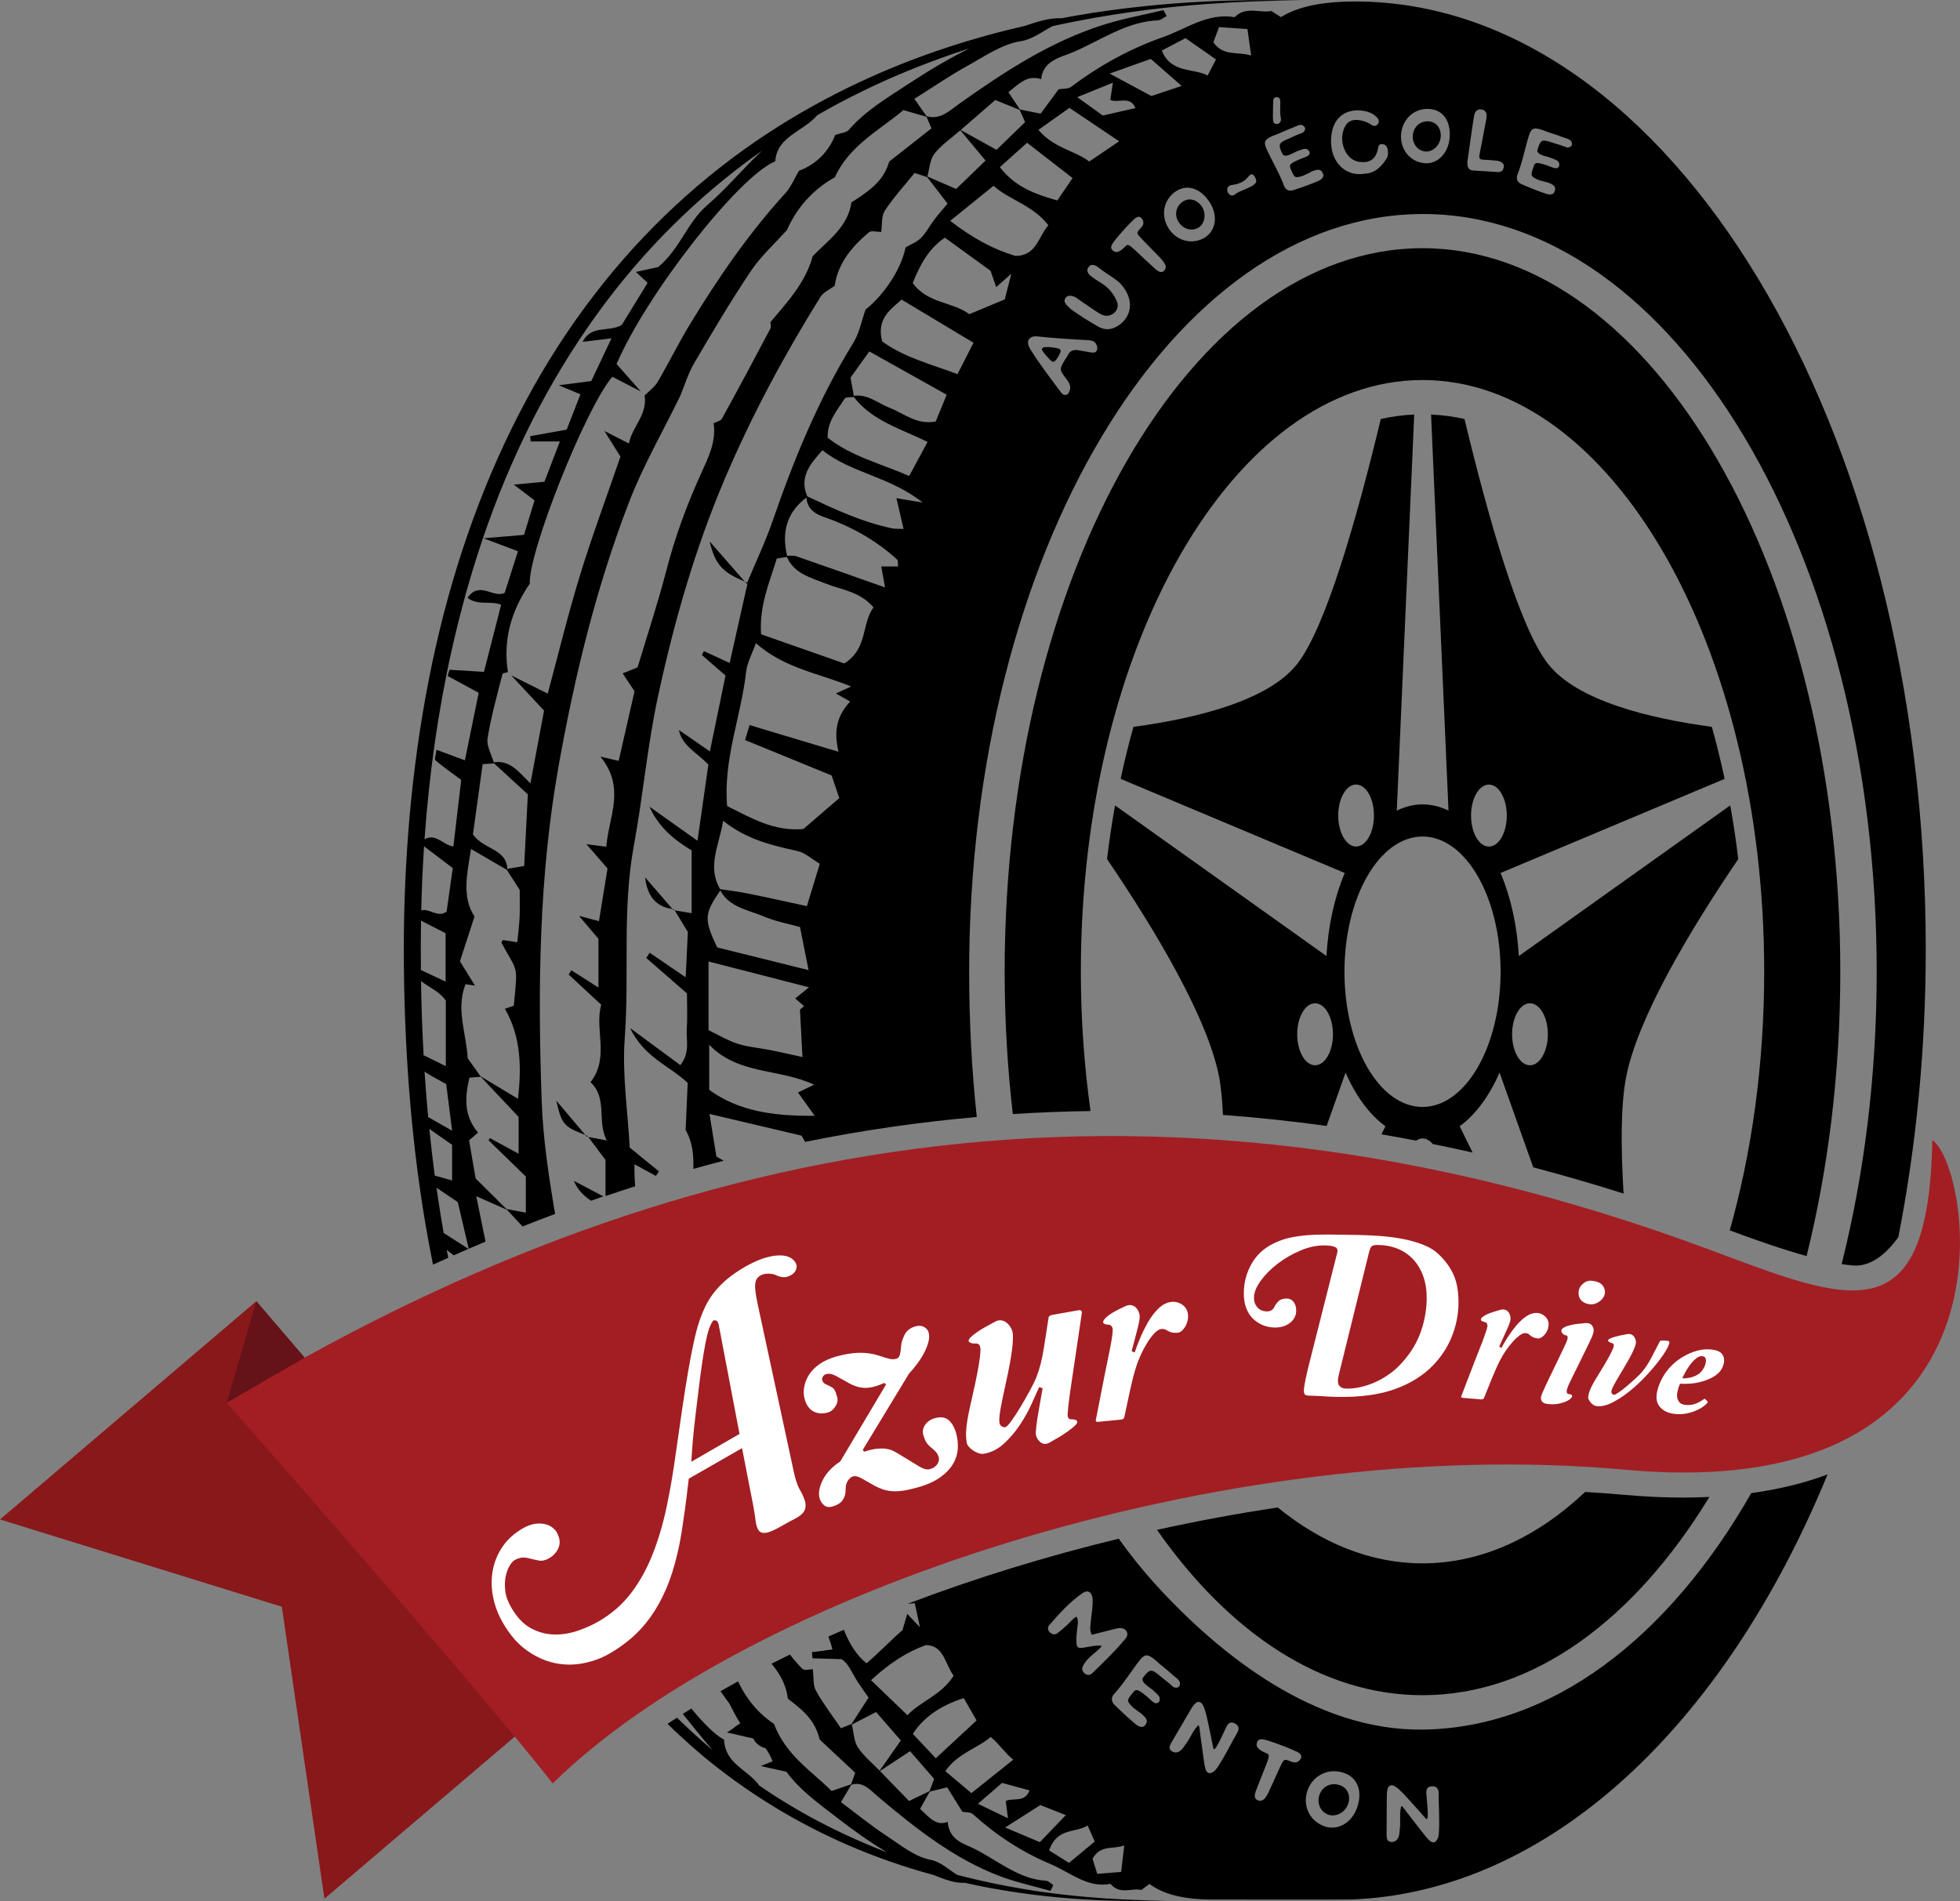
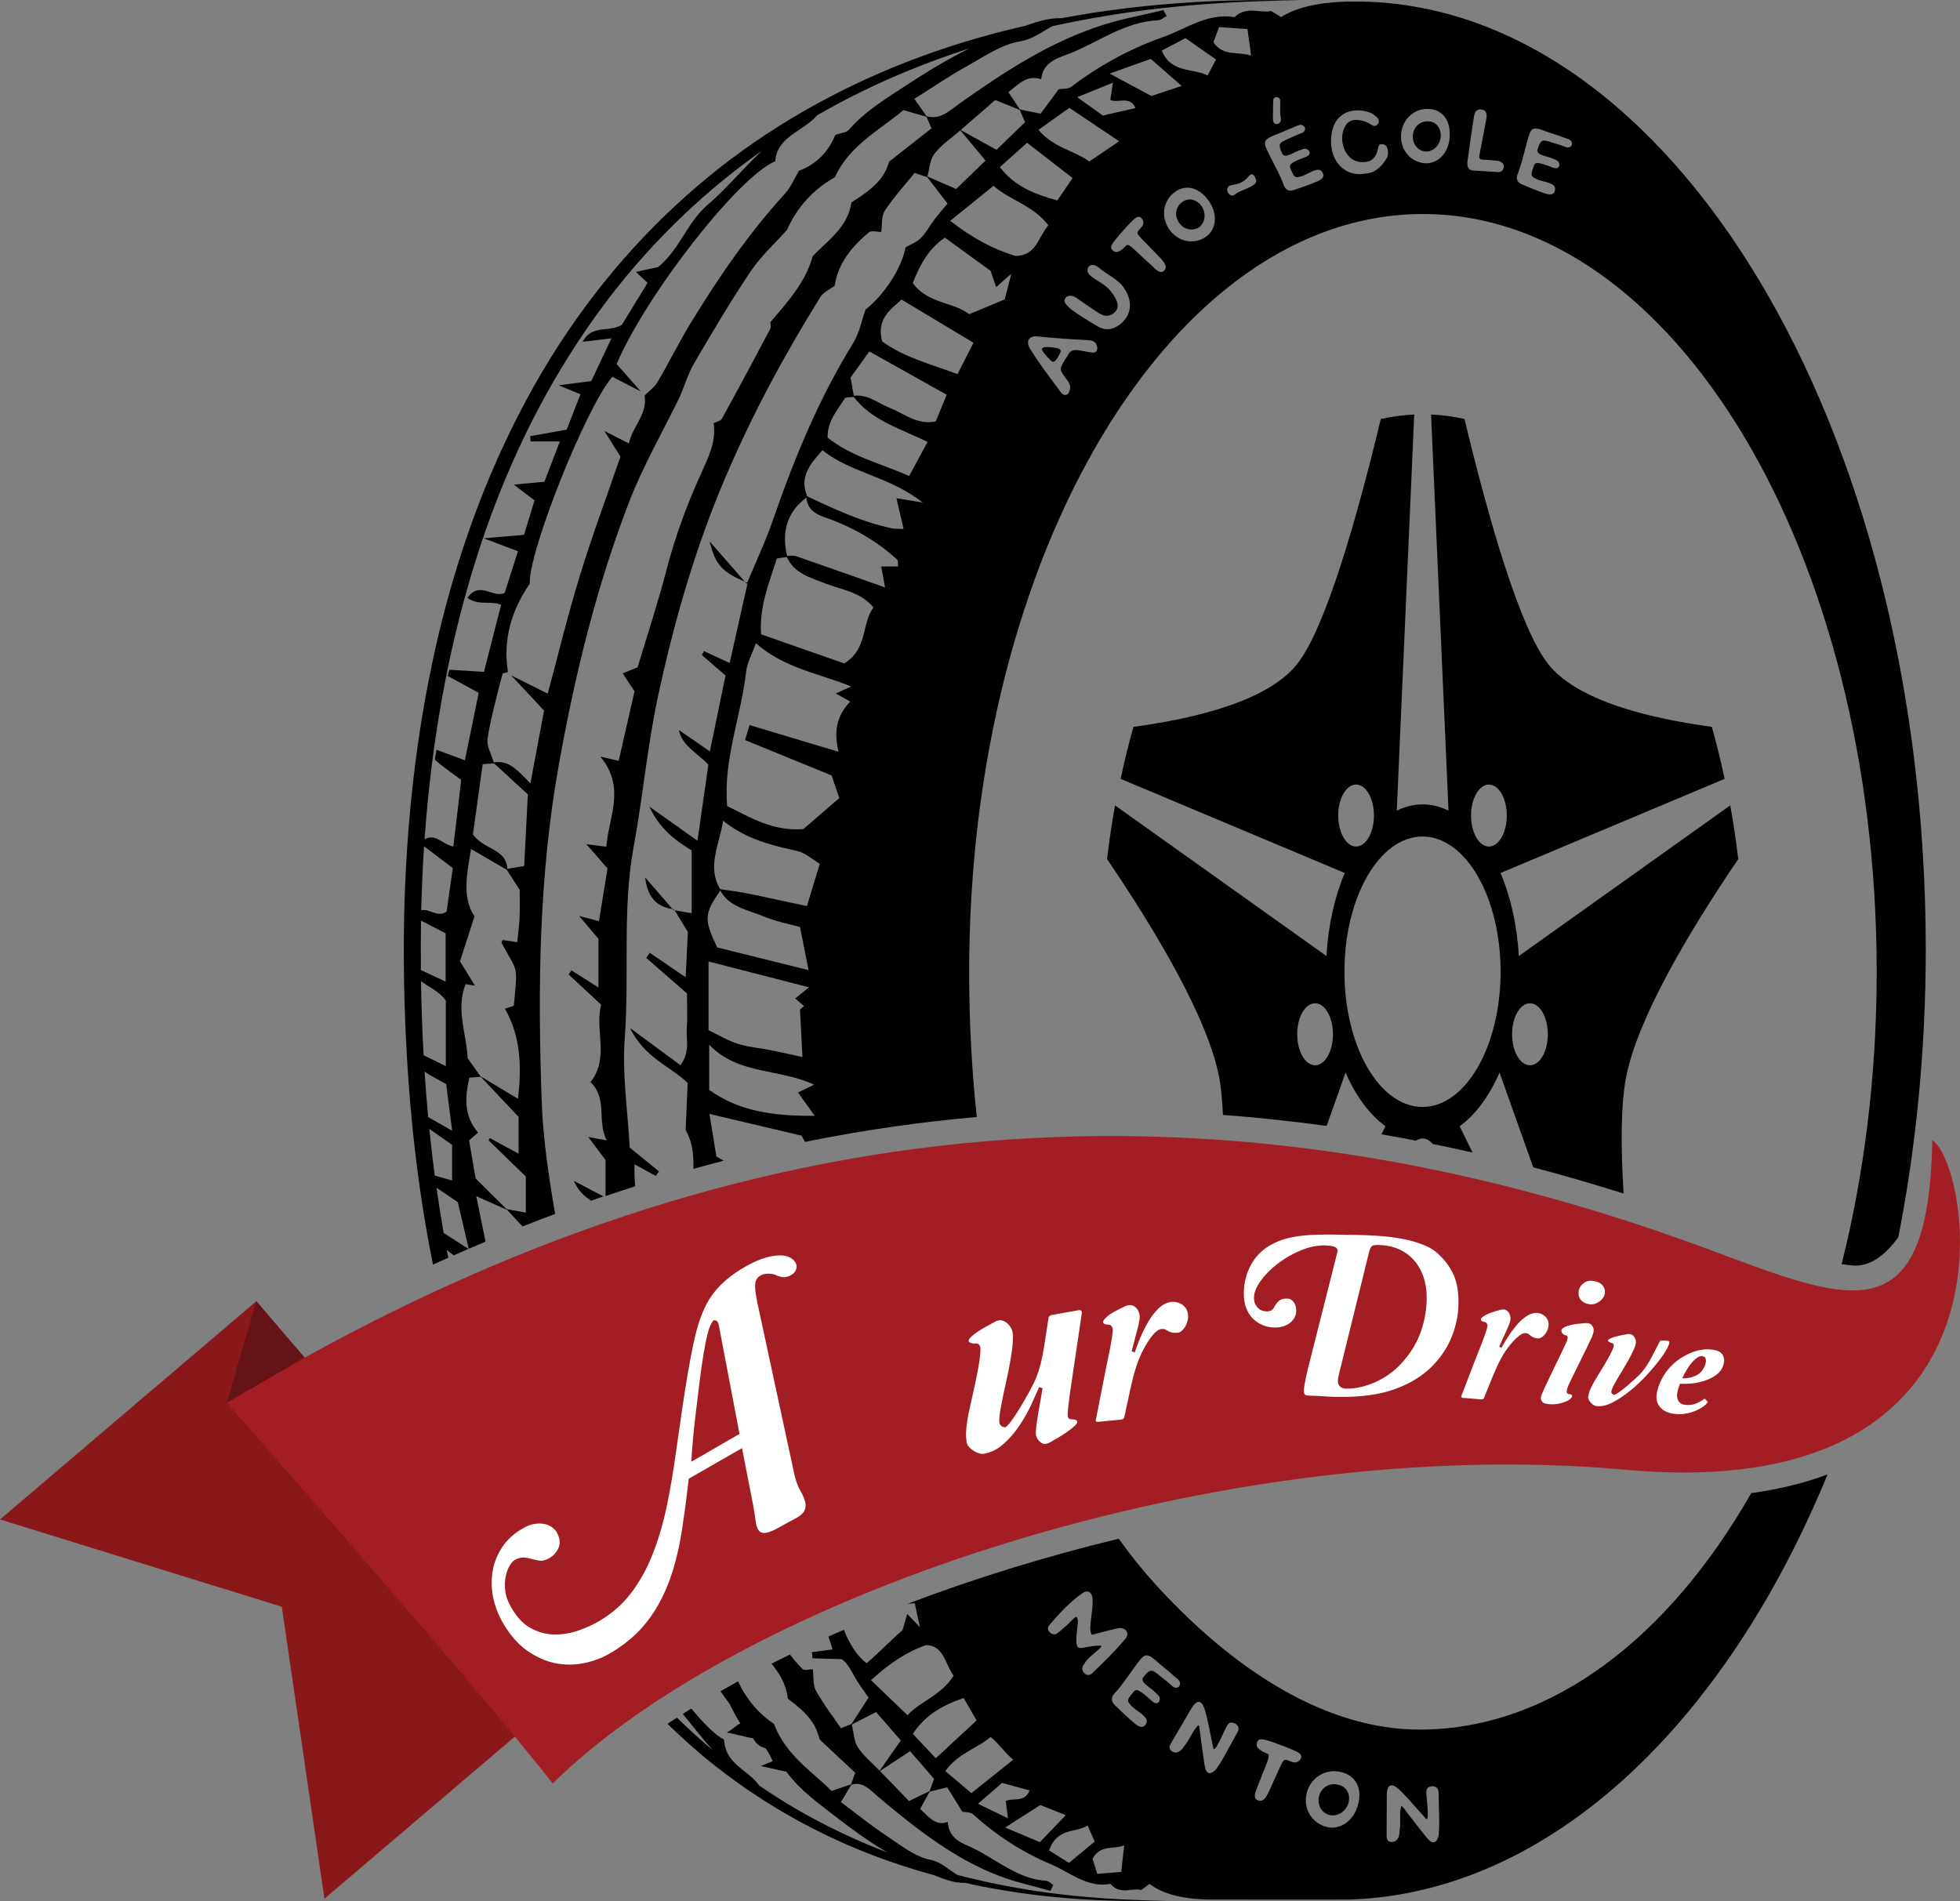
<svg xmlns="http://www.w3.org/2000/svg" version="1.1" id="Calque_1" x="0px" y="0px" width="45.846px" height="44.471px" viewBox="93.813 94.495 45.846 44.471" enable-background="new 93.813 94.495 45.846 44.471" xml:space="preserve">
  <rect x="93.813" y="94.495" width="45.846" height="44.471" fill="#808080" stroke="none" />
  <path d="M107.236,122.119c0.101,0.234,0.249,0.364,0.404,0.465c0.096-0.034,0.192-0.068,0.288-0.101  C107.698,122.362,107.514,122.265,107.236,122.119z" />
  <path d="M111.232,108.098c-0.253-0.289-0.509-0.582-0.82-0.937C110.541,107.699,110.711,107.884,111.232,108.098z" />
  <path d="M109.543,115.76c-0.213-0.246-0.426-0.492-0.639-0.739C108.949,115.441,109.145,115.707,109.543,115.76z" />
  <path d="M109.543,115.76c0.006,0.007,0.012,0.014,0.018,0.02c0.009,0.002,0.018,0.003,0.027,0.005  c-0.004-0.007-0.008-0.014-0.013-0.021C109.564,115.763,109.554,115.761,109.543,115.76z" />
-   <path d="M107.506,121.047c-0.203-0.24-0.409-0.484-0.681-0.804C106.953,120.796,106.995,120.849,107.506,121.047z" />
-   <path d="M107.506,121.047c0.009,0.011,0.019,0.022,0.028,0.033c0.011,0.002,0.021,0.004,0.032,0.006  c-0.006-0.007-0.011-0.015-0.017-0.023C107.534,121.059,107.52,121.053,107.506,121.047z" />
+   <path d="M107.506,121.047c0.009,0.011,0.019,0.022,0.028,0.033c-0.006-0.007-0.011-0.015-0.017-0.023C107.534,121.059,107.52,121.053,107.506,121.047z" />
  <g>
-     <path d="M119.321,120.486c-0.146-1.046-0.226-2.137-0.226-3.26c0-7.632,3.585-13.841,7.992-13.841   c4.407,0,7.992,6.209,7.992,13.841c0,2.169-0.29,4.222-0.806,6.051l0.014,0.005c0.655,0.245,1.258,0.451,1.784,0.596   c0.506-2.043,0.788-4.292,0.788-6.652c0-9.332-4.384-16.925-9.773-16.925c-5.388,0-9.773,7.593-9.773,16.925   c0,1.14,0.066,2.253,0.191,3.33C118.109,120.518,118.714,120.494,119.321,120.486z" />
-     <path d="M133.2,129.529C133.199,129.529,133.199,129.529,133.2,129.529c-0.452,0-0.93-0.023-1.42-0.067   c-0.292-0.027-0.589-0.047-0.889-0.065c-1.132,1.065-2.427,1.67-3.804,1.67c-1.21,0-2.357-0.47-3.386-1.307   c-0.945,0.141-1.89,0.317-2.825,0.523c1.69,2.415,3.854,3.868,6.211,3.868c2.597,0,4.958-1.767,6.71-4.638   C133.601,129.522,133.404,129.529,133.2,129.529z" />
-   </g>
+     </g>
  <path d="M122.419,120.577c0.804,0.058,1.613,0.146,2.425,0.257l0.443-1.247c0.24,0.548,0.56,0.986,0.933,1.254l-0.093,0.19  c0.269,0.046,0.539,0.095,0.809,0.147c0.047-0.032,0.098-0.051,0.152-0.051c0.089,0,0.17,0.049,0.238,0.13  c0.31,0.063,0.621,0.129,0.932,0.2l-0.302-0.616c0.372-0.268,0.692-0.706,0.933-1.254l0.788,2.216  c0.703,0.185,1.407,0.39,2.113,0.613c-0.067-1.098-0.065-2.061,0.055-2.701c0.261-1.39,1.486-3.442,2.627-5.123  c-0.05-0.427-0.113-0.845-0.187-1.256l-4.946,3.524c-0.039-0.724-0.192-1.388-0.427-1.943l5.242-2.202  c-0.089-0.416-0.189-0.822-0.3-1.217c-1.484-0.2-3.148-0.613-3.825-1.465c-0.666-0.839-1.395-3.384-1.96-5.736  c-0.257-0.058-0.518-0.093-0.782-0.105l0.408,9.266c-0.193-0.093-0.395-0.146-0.605-0.146c-0.21,0-0.412,0.053-0.605,0.146  l0.408-9.266c-0.265,0.012-0.525,0.047-0.782,0.105c-0.565,2.352-1.294,4.898-1.96,5.736c-0.677,0.852-2.341,1.265-3.825,1.465  c-0.112,0.395-0.212,0.801-0.3,1.217l5.242,2.202c-0.235,0.555-0.388,1.22-0.427,1.943l-4.946-3.524  c-0.074,0.41-0.136,0.829-0.187,1.256c1.141,1.681,2.366,3.733,2.627,5.123C122.377,119.959,122.404,120.251,122.419,120.577z   M129.6,117.965c0.231,0,0.418,0.324,0.418,0.725s-0.187,0.725-0.418,0.725s-0.418-0.324-0.418-0.725S129.369,117.965,129.6,117.965  z M128.64,112.849c0.231,0,0.418,0.324,0.418,0.725s-0.187,0.725-0.418,0.725c-0.231,0-0.418-0.324-0.418-0.725  S128.409,112.849,128.64,112.849z M125.115,113.573c0-0.4,0.187-0.725,0.418-0.725c0.231,0,0.418,0.324,0.418,0.725  s-0.187,0.725-0.418,0.725C125.303,114.298,125.115,113.973,125.115,113.573z M127.087,114.064c1.009,0,1.826,1.416,1.826,3.163  c0,1.747-0.818,3.163-1.826,3.163c-1.009,0-1.826-1.416-1.826-3.163C125.261,115.48,126.079,114.064,127.087,114.064z   M124.574,117.965c0.231,0,0.418,0.324,0.418,0.725s-0.187,0.725-0.418,0.725c-0.231,0-0.418-0.324-0.418-0.725  S124.343,117.965,124.574,117.965z" />
  <g>
    <path d="M125.509,94.53c-0.788,0-1.352,0.126-1.733,0.365c-0.07-0.045-0.145-0.091-0.227-0.143   c-0.251,0.06-0.587-0.127-0.858,0.145c-0.629-0.108-1.13,0.274-1.672,0.465c-0.771,0.271-1.491,0.666-2.148,1.163   c-0.072,0.055-0.196,0.041-0.296,0.059c-0.144,0.195-0.289,0.391-0.421,0.57c-0.198-0.04-0.343-0.07-0.485-0.099   c-0.088-0.132-0.175-0.264-0.269-0.404c0.251-0.198,0.445-0.412,0.767-0.303c0.04-0.433,0.448-0.509,0.72-0.622   c0.659-0.275,1.259-0.724,2.012-0.756c0.069-0.003,0.135-0.065,0.203-0.1c-0.025-0.046-0.05-0.092-0.076-0.138   c-0.468,0.113-0.945,0.198-1.403,0.343c-1.246,0.395-2.326,1.103-3.38,1.853c-0.227,0.162-0.435,0.376-0.756,0.286   c-0.085-0.12-0.17-0.241-0.287-0.406c0.416-0.261,0.814-0.535,1.234-0.768c0.404-0.224,0.814-0.511,1.251-0.58   c0.283-0.045,0.504-0.225,0.742-0.352c0.182-0.04,0.362-0.078,0.538-0.112c0.295-0.058,0.581-0.108,0.856-0.152   c0.55-0.088,1.059-0.15,1.52-0.195c0.461-0.045,0.873-0.074,1.232-0.095c0.359-0.02,0.665-0.031,0.913-0.037   c0.248-0.006,0.438-0.009,0.567-0.009c0.128-0.001,0.195-0.001,0.195-0.001s-0.066-0.001-0.194-0.004   c-0.128-0.003-0.319-0.005-0.567-0.006c-0.497,0.001-1.226,0.006-2.152,0.076c-0.463,0.034-0.975,0.085-1.529,0.16   c-0.277,0.037-0.566,0.081-0.863,0.134c-0.098,0.017-0.198,0.035-0.298,0.054c-0.296-0.011-0.578,0.085-0.853,0.178   c-1.205,0.276-2.534,0.688-3.895,1.328c-0.724,0.34-1.456,0.743-2.176,1.219c-0.721,0.475-1.427,1.027-2.101,1.651   c-1.349,1.247-2.555,2.798-3.501,4.565c-0.951,1.765-1.656,3.731-2.117,5.779c-0.462,2.05-0.691,4.18-0.736,6.308   c-0.006,0.266-0.008,0.532-0.008,0.799c0,0.264,0.004,0.532,0.008,0.797c0.011,0.531,0.03,1.062,0.06,1.591   c0.06,1.059,0.16,2.111,0.307,3.15c0.085,0.603,0.189,1.201,0.308,1.793c0.119-0.055,0.238-0.108,0.358-0.161   c-0.012-0.062-0.026-0.124-0.038-0.186c0.054,0.047,0.11,0.089,0.167,0.129c0.114-0.051,0.228-0.102,0.342-0.151   c-0.213-0.137-0.39-0.251-0.58-0.372c-0.061-0.351-0.117-0.704-0.167-1.058c0.155,0.105,0.318,0.215,0.498,0.337   c0.071,0.304,0.151,0.643,0.256,1.091c0.131-0.057,0.262-0.112,0.393-0.167c-0.067-0.327-0.137-0.67-0.217-1.063   c0.28,0.124,0.501,0.222,0.722,0.32c0.115,0.124,0.232,0.25,0.36,0.388c0.254-0.101,0.508-0.198,0.762-0.293   c-0.149-0.88-0.283-1.762-0.314-2.647c-0.093-2.63-0.067-5.257,0.403-7.872c0.375-2.091,0.874-4.138,1.634-6.115   c0.33-0.86,0.797-1.667,1.202-2.498c0.107-0.257,0.188-0.53,0.327-0.769c0.426-0.727,0.855-1.453,1.324-2.152   c0.237-0.353,0.562-0.646,0.848-0.966c0.238-0.534,0.61-0.946,1.12-1.232c0.336-0.743,1.04-1.097,1.603-1.571   c0.209,0.06,0.376,0.108,0.542,0.156c0.035,0.084,0.071,0.169,0.114,0.271c-0.329,0.259-0.643,0.505-0.988,0.777   c-0.114,0.374-0.316,0.599-0.884,0.955c-0.083,0.577-0.543,0.883-0.906,1.258c-0.165,0.609-0.574,1.053-0.99,1.545   c0,0.011,0.026,0.099-0.004,0.157c-0.37,0.703-0.746,1.404-1.13,2.1c-0.03,0.054-0.127,0.071-0.193,0.105   c0.064,0.435-0.125,0.806-0.296,1.183c-0.33,0.728-0.606,1.475-0.807,2.252c-0.2,0.771-0.451,1.529-0.676,2.277   c-0.131,0.053-0.237,0.096-0.348,0.141c0.1,0.15,0.183,0.276,0.277,0.418c-0.125,0.548-0.249,1.091-0.371,1.629   c-0.141-0.033-0.235-0.055-0.428-0.101c0.603,0.735,0.19,1.42,0.139,2.109c-0.155-0.02-0.269-0.035-0.466-0.06   c0.193,0.222,0.326,0.375,0.494,0.568c-0.064,0.397-0.132,0.812-0.2,1.233c-0.157-0.042-0.25-0.067-0.467-0.124   c0.221,0.261,0.362,0.428,0.455,0.537c0,0.423,0,0.772,0,1.14c-0.239-0.152-0.436-0.277-0.633-0.403   c-0.022,0.033-0.044,0.065-0.065,0.098c0.241,0.224,0.482,0.448,0.763,0.708c-0.163,0.575,0.203,1.233-0.251,1.81   c0.407,0.383,0.144,0.913,0.38,1.364c-0.194-0.036-0.316-0.059-0.432-0.081c0.145,0.194,0.289,0.387,0.403,0.538   c0,0.293,0,0.538,0,0.844c0.231-0.079,0.462-0.155,0.694-0.228c-0.013-0.169-0.02-0.34-0.016-0.515   c0.213,0.116,0.357,0.194,0.5,0.272c0.024-0.035,0.048-0.071,0.072-0.106c-0.227-0.186-0.455-0.372-0.684-0.558   c-0.045-0.859-0.179-1.716-0.116-2.559c0.112-1.496-0.064-3.002,0.211-4.492c0.215-1.16,0.317-2.343,0.565-3.495   c0.375-1.742,0.863-3.451,1.566-5.102c0.631-1.483,1.387-2.888,2.235-4.25c0.07-0.113,0.22-0.175,0.333-0.261   c0.08-0.536,0.408-0.919,0.801-1.251c0.058-0.049,0.19-0.008,0.288-0.008c0.025-0.168,0-0.37,0.085-0.499   c0.205-0.312,0.461-0.59,0.696-0.882c0.116,0.039,0.206,0.069,0.295,0.099c0.156,0.203,0.312,0.407,0.475,0.618   c-0.123,0.149-0.222,0.261-0.312,0.38c-0.106,0.14-0.188,0.303-0.311,0.426c-0.096,0.096-0.237,0.147-0.358,0.218   c-0.098,0.493-0.487,1.097-0.937,1.457c-0.093,0.261-0.145,0.548-0.287,0.779c-0.808,1.307-1.386,2.715-1.885,4.161   c-0.17,0.492-0.395,0.965-0.596,1.447c-0.018-0.007-0.035-0.014-0.052-0.021c0.014,0.016,0.027,0.031,0.041,0.047l0.021-0.022   l-0.42,1.875c-0.246-0.114-0.425-0.196-0.602-0.278c-0.016,0.03-0.032,0.061-0.048,0.091c0.188,0.163,0.376,0.326,0.553,0.48   c-0.123,0.594-0.239,1.158-0.366,1.775c-0.289-0.199-0.507-0.349-0.725-0.5c0.081,0.375,0.401,0.508,0.69,0.81   c-0.073,0.511-0.155,1.084-0.255,1.78c-0.436-0.309-0.78-0.553-1.123-0.797c0.217,0.49,0.596,0.788,0.987,1.023   c0,0.52,0,0.996,0,1.469c-0.161-0.027-0.281-0.047-0.397-0.067c0.101,0.166,0.201,0.332,0.308,0.506   c-0.016,0.327-0.031,0.651-0.051,1.06c-0.338-0.23-0.59-0.402-0.841-0.573c-0.027,0.04-0.055,0.08-0.082,0.12   c0.32,0.279,0.641,0.559,0.953,0.83c0,0.295,0.015,0.555-0.004,0.813c-0.02,0.265,0.087,0.556-0.149,0.866   c-0.366-0.27-0.7-0.516-1.179-0.869c0.346,0.707,0.935,0.885,1.349,1.285c-0.018,0.406-0.036,0.81-0.048,1.101   c0.18,0.319,0.184,0.621,0.182,0.909c0.237-0.066,0.473-0.129,0.71-0.191c-0.058-0.032-0.117-0.063-0.173-0.1   c-0.061-0.375-0.11-0.677-0.161-0.994c0.724,0.171,1.42,0.335,2.154,0.508c0.034,0.058,0.061,0.104,0.083,0.146   c1.334-0.271,2.671-0.464,4.015-0.582c-0.118-1.102-0.178-2.238-0.178-3.394c0-9.792,4.752-17.73,10.614-17.73   c5.862,0,10.614,7.938,10.614,17.73c0,2.426-0.292,4.734-0.82,6.835c0.092,0.014,0.181,0.025,0.264,0.032   c0.405,0.033,0.761-0.248,1.062-0.661c0.416-2.123,0.642-4.388,0.642-6.747C138.847,104.45,132.876,94.53,125.509,94.53z    M103.661,116.031c0.186,0.096,0.373,0.192,0.575,0.296c0,0.355,0,0.71,0,1.131c-0.198-0.093-0.38-0.178-0.578-0.271   C103.654,116.802,103.655,116.417,103.661,116.031z M103.661,117.448c0.202,0.151,0.436,0.243,0.58,0.455c0,0.479,0,0.991,0,1.533   c-0.167-0.082-0.32-0.158-0.519-0.256C103.689,118.604,103.669,118.026,103.661,117.448z M103.982,121.996   c-0.048-0.363-0.09-0.728-0.127-1.094c0.165,0.12,0.339,0.237,0.533,0.374c0,0.258,0,0.533,0,0.834   C104.249,122.07,104.114,122.033,103.982,121.996z M103.828,120.626c-0.033-0.353-0.061-0.707-0.084-1.062   c0.142,0.1,0.311,0.179,0.506,0.293c0.041,0.321,0.085,0.663,0.139,1.09C104.173,120.822,103.994,120.721,103.828,120.626z    M104.26,115.82c-0.209,0.154-0.403-0.082-0.594-0.029c0.012-0.5,0.033-1,0.066-1.498c0.211,0.16,0.421,0.319,0.672,0.509   C104.358,115.126,104.306,115.496,104.26,115.82z M104.418,114.297c-0.252-0.041-0.414-0.319-0.675-0.168   c0.106-1.491,0.311-2.969,0.631-4.406c0.226-1.01,0.505-2,0.846-2.955c0.341-0.955,0.742-1.874,1.204-2.744   c0.461-0.87,0.981-1.689,1.55-2.446c0.569-0.757,1.19-1.449,1.845-2.069c0.585-0.554,1.196-1.05,1.82-1.49   c-0.008,0.007-0.015,0.015-0.023,0.022c-0.431,0.403-0.807,0.867-1.255,1.249c-0.477,0.408-0.647,1.04-1.155,1.453   c-0.144,0.031-0.319,0.07-0.519,0.113c0.091,0.085,0.159,0.148,0.274,0.256c-0.206,0.335-0.419,0.682-0.605,0.985   c-0.314,0.18-0.703-0.015-0.916,0.395c0.229-0.028,0.421-0.051,0.676-0.082c-0.164,0.346-0.313,0.662-0.473,1   c-0.223,0.029-0.445,0.057-0.761,0.098c0.21,0.087,0.324,0.135,0.508,0.211c-0.117,0.302-0.235,0.605-0.322,0.827   c-0.333,0.06-0.593,0.106-0.854,0.153c0.004,0.041,0.008,0.082,0.012,0.123c0.203,0,0.405,0,0.683,0   c-0.135,0.351-0.243,0.631-0.362,0.943c-0.229,0.021-0.448,0.042-0.715,0.067c0.192,0.146,0.332,0.253,0.484,0.369   c-0.081,0.266-0.156,0.511-0.246,0.806c-0.261,0.022-0.532,0.046-0.943,0.081c0.348,0.131,0.56,0.211,0.801,0.302   c-0.107,0.335-0.206,0.648-0.31,0.973c-0.268,0.138-0.588-0.293-0.869,0.117c0.241,0.19,0.546,0.061,0.786,0.162   c-0.136,0.531-0.272,1.063-0.402,1.57c-0.27-0.016-0.538-0.033-0.806-0.049c-0.014,0.048-0.029,0.097-0.043,0.145   c0.225,0.122,0.45,0.244,0.726,0.394c-0.103,0.505-0.21,1.025-0.323,1.579c-0.22-0.082-0.424-0.157-0.664-0.246   c-0.014,0.115-0.054,0.221-0.025,0.246c0.173,0.149,0.362,0.279,0.603,0.458C104.544,113.24,104.481,113.767,104.418,114.297z    M104.572,116.983c0.104-0.321,0.216-0.668,0.34-1.05c-0.297-0.446-0.178-0.982-0.081-1.577c0.318,0.185,0.578,0.336,0.836,0.486   c0.105,0.163,0.209,0.325,0.302,0.47c0,0.235,0.007,0.44-0.002,0.643c-0.009,0.191-0.035,0.382-0.055,0.583   c-0.151-0.025-0.245-0.041-0.339-0.052c-0.008-0.001-0.02,0.039-0.031,0.06c0.385,0.724,0.386,0.472,0.289,1.478   c-0.066,0.022-0.137,0.046-0.208,0.069c0.387,0.671,0.386,1.393,0.307,2.107c-0.297-0.179-0.587-0.353-0.878-0.528   c-0.1-0.141-0.2-0.281-0.3-0.422c-0.027-0.574-0.281-1.14-0.05-1.732c0.072,0.011,0.146,0.022,0.221,0.034   C104.817,117.378,104.71,117.205,104.572,116.983z M106.113,122.863c-0.169-0.032-0.312-0.059-0.454-0.085   c-0.223-0.221-0.448-0.444-0.72-0.714c-0.042-0.244-0.098-0.567-0.154-0.893c0.068-0.059,0.139-0.12,0.21-0.181   c-0.341-0.399-0.306-0.835-0.202-1.285c0.114-0.009,0.19-0.015,0.265-0.021c0.289,0.306,0.578,0.613,0.886,0.939   c0,0.26,0,0.556,0,0.861c-0.248-0.135-0.46-0.25-0.672-0.365c-0.011,0.017-0.022,0.034-0.032,0.051   c0.3,0.292,0.601,0.584,0.873,0.848C106.113,122.345,106.113,122.595,106.113,122.863z M106.074,114.753   c-0.168,0.029-0.283,0.049-0.394,0.068c-0.022-0.474-0.552-0.448-0.805-0.806c0.071-0.509,0.149-1.077,0.228-1.644   c0.118-0.007,0.193-0.012,0.268-0.017c0.268,0.246,0.535,0.491,0.789,0.724C106.13,113.671,106.103,114.199,106.074,114.753z    M113.667,97.534c-0.054,0.062-0.173,0.068-0.318,0.119c-0.14,0.362-0.423,0.68-0.849,0.838c-0.108,0.183-0.185,0.38-0.319,0.526   c-0.856,0.939-1.57,1.98-2.228,3.061c-0.268,0.441-0.495,0.906-0.757,1.351c-0.073,0.124-0.202,0.214-0.305,0.319   c0.07,0.446-0.286,0.722-0.368,1.121c-0.201-0.102-0.332-0.169-0.573-0.292c0.184,0.294,0.29,0.463,0.376,0.599   c-0.329,0.959-0.666,1.862-0.948,2.781c-0.282,0.919-0.508,1.855-0.753,2.764c-0.325-0.162-0.59-0.295-0.855-0.427   c0.259,0.277,0.518,0.555,0.769,0.824c-0.105,0.561-0.205,1.097-0.319,1.703c-0.273-0.267-0.48-0.555-0.856-0.491   c-0.058-0.189-0.174-0.388-0.146-0.564c0.08-0.507,0.222-1.004,0.348-1.502c0.006-0.025,0.085-0.031,0.129-0.046   c-0.123-0.762,0.081-1.443,0.51-2.069c-0.035-0.735,1.308-4.116,1.931-4.84c0.22,0.113,0.443,0.228,0.667,0.344   c-0.184-0.209-0.368-0.417-0.567-0.642c0.688-1.615,2.845-4.385,3.711-4.743c0.042-0.588,0.652-0.69,0.981-1.077   c0.354-0.205,0.71-0.393,1.064-0.565c0.709-0.347,1.414-0.629,2.094-0.865c0.135-0.047,0.268-0.091,0.401-0.134   c-0.495,0.247-0.971,0.533-1.436,0.838C114.563,96.787,114.057,97.083,113.667,97.534z M123.588,97.189   c0-0.113,0.003-0.228,0.007-0.339c0-0.051,0.028-0.077,0.075-0.083c0.042,0,0.074,0.016,0.088,0.065   c0.001,0.023,0.003,0.05,0.002,0.077c-0.002,0.118-0.011,0.235,0.014,0.355c0.002,0.015,0.003,0.038-0.002,0.056   c-0.013,0.048-0.048,0.076-0.1,0.076c-0.053,0-0.074-0.035-0.079-0.08C123.589,97.274,123.584,97.229,123.588,97.189z    M120.731,95.873c0.236,0.206,0.457,0.4,0.722,0.632c-0.291,0.097-0.505,0.168-0.708,0.236c-0.29-0.156-0.558-0.3-0.977-0.525   C120.2,96.061,120.462,95.968,120.731,95.873z M119.845,96.429c-0.031,0.202-0.045,0.297-0.061,0.402   c0.171,0.089,0.463-0.111,0.589,0.192c-0.255,0.059-0.497,0.114-0.763,0.175c-0.166-0.118-0.336-0.24-0.6-0.43   C119.34,96.634,119.556,96.546,119.845,96.429z M118.828,97.018c0.407,0.274,0.764,0.514,1.163,0.782   c-0.246,0.167-0.457,0.309-0.699,0.473c-0.353-0.263-0.845-0.32-1.188-0.741C118.379,97.337,118.601,97.179,118.828,97.018z    M118.901,98.66c-0.129,0.189-0.228,0.336-0.356,0.524c-0.524-0.146-0.992-0.32-1.345-0.779c0.222-0.199,0.425-0.38,0.638-0.57   C118.221,98.132,118.559,98.395,118.901,98.66z M117.094,96.834c0.216,0.088,0.394,0.16,0.57,0.232   c0.038,0.086,0.077,0.173,0.127,0.286c-0.232,0.225-0.464,0.45-0.669,0.648c-0.328-0.182-0.584-0.324-0.837-0.464   C116.565,97.292,116.845,97.05,117.094,96.834z M115.505,98.624c0.049-0.181,0.058-0.394,0.164-0.531   c0.165-0.212,0.401-0.369,0.607-0.55c0.186,0.223,0.373,0.447,0.59,0.708c-0.228,0.22-0.46,0.445-0.688,0.665   C115.942,98.814,115.724,98.719,115.505,98.624z M110.661,115.326c0.211,0.393,0.64,0.45,0.999,0.601   c0.301,0.127,0.631,0.187,0.866,0.254c0.074,0.372,0.132,0.664,0.2,1.008c-0.729-0.181-1.445-0.359-2.139-0.531   C110.277,115.993,110.283,115.878,110.661,115.326z M110.386,118.594c0-0.597,0-1.134,0-1.607c0.799,0.205,1.584,0.407,2.351,0.604   c-0.09,0.073-0.204,0.165-0.323,0.261c0.091,0.079,0.148,0.129,0.206,0.179c-0.038,0.033-0.076,0.066-0.095,0.083   c0.02,0.386,0.037,0.707,0.058,1.109c-0.26-0.057-0.499-0.113-0.74-0.161c-0.258-0.052-0.526-0.071-0.775-0.15   C110.83,118.835,110.61,118.701,110.386,118.594z M110.402,119.99c0-0.387,0-0.697,0-1.055c0.68,0.709,1.639,0.55,2.454,0.935   c-0.191,0.092-0.296,0.142-0.378,0.181c0.107,0.149,0.209,0.291,0.392,0.546C111.881,120.607,111.078,120.482,110.402,119.99z    M112.687,115.692c-0.481-0.103-0.925-0.203-1.372-0.293c-0.217-0.044-0.437-0.071-0.656-0.104c-0.314-0.524-0.026-1.015,0.069-1.6   c0.546,0.439,1.139,0.575,1.737,0.708c0.182,0.041,0.339,0.19,0.524,0.299C112.885,115.044,112.797,115.33,112.687,115.692z    M113.699,110.906c-0.331,0.356-0.379,0.713-0.273,1.175c-0.761-0.228-1.415-0.424-2.08-0.624c-0.028,0.091-0.049,0.161-0.106,0.35   c0.684,0.28,1.323,0.541,2.025,0.828c0.039,0.116,0.104,0.307,0.18,0.53c-0.286,0.246-0.573,0.493-0.841,0.724   c-0.697,0.059-1.227-0.263-1.783-0.538c-0.092-1.102,0.328-2.1,0.444-3.138c0.024-0.218,0.142-0.425,0.229-0.672   c0.664,0.588,1.478,0.705,2.227,1.013c-0.122,0.056-0.227,0.104-0.357,0.164C113.472,110.779,113.56,110.828,113.699,110.906z    M113.56,110.015c-0.619-0.217-1.285-0.451-1.945-0.682c-0.045-0.675,0.198-1.215,0.368-1.772c0.091-0.014,0.163-0.026,0.235-0.037   c0.171,0.388,0.547,0.479,0.898,0.619c0.374,0.15,0.808,0.186,1.129,0.56C113.96,109.088,114.117,109.673,113.56,110.015z    M114.515,108.237c-0.727-0.256-1.401-0.497-2.078-0.73c-0.064-0.022-0.141-0.009-0.213-0.008   c-0.129-0.548-0.015-1.015,0.452-1.364c0.019,0.247,0.171,0.372,0.406,0.453c0.636,0.219,1.216,0.541,1.716,0.997   c0.026,0.024,0.014,0.09,0.023,0.161c-0.131,0-0.258,0-0.395,0C114.46,107.934,114.484,108.069,114.515,108.237z M114.948,106.869   c-0.124-0.006-0.201,0-0.273-0.015c-0.699-0.147-1.34-0.447-1.98-0.748c-0.193-0.457,0.07-0.758,0.356-1.079   c0.675,0.539,1.566,0.608,2.346,1.225c-0.304-0.051-0.454-0.075-0.616-0.103C114.843,106.419,114.893,106.632,114.948,106.869z    M115.079,105.63c-0.664-0.293-1.346-0.453-1.907-0.896c-0.011-0.379,0.222-0.636,0.397-0.913c0.026-0.042,0.138-0.029,0.214-0.04   c0.428,0.558,1.101,0.744,1.727,1.052C115.352,105.125,115.221,105.367,115.079,105.63z M115.7,104.355   c-0.45,0.084-0.737-0.187-1.068-0.315c-0.279-0.108-0.519-0.333-0.848-0.285c-0.025-0.14-0.05-0.28-0.076-0.427   c0.158-0.221,0.317-0.441,0.439-0.612c0.649,0.363,1.222,0.684,1.81,1.013C115.858,103.971,115.774,104.176,115.7,104.355z    M116.21,103.247c-0.615-0.231-1.241-0.387-1.761-0.764c-0.146-0.532,0.206-0.755,0.452-0.98c0.597,0.358,1.134,0.68,1.683,1.01   C116.449,102.778,116.334,103.005,116.21,103.247z M117.315,101.499c-0.287,0.119-0.545,0.227-0.83,0.346   c-0.386-0.294-0.977-0.246-1.322-0.729c0.169-0.432,0.382-0.815,0.752-1.061c0.391,0.284,0.737,0.535,1.068,0.775   c0.048,0.139,0.089,0.257,0.132,0.381c0.097-0.086,0.181-0.16,0.353-0.312C117.394,101.189,117.352,101.353,117.315,101.499z    M116.039,99.661c0.356-0.288,0.655-0.529,1.014-0.82c0.36,0.33,0.923,0.451,1.282,0.924c-0.243,0.279-0.276,0.713-0.77,0.717   C117.045,100.326,116.565,100.068,116.039,99.661z M119.47,102.688c-0.022,0.063-0.082,0.059-0.143,0.051   c-0.086-0.017-0.177-0.029-0.263-0.046c-0.124-0.027-0.224-0.006-0.278,0.121c-0.016,0.036-0.045,0.064-0.064,0.098   c-0.133,0.228-0.133,0.228,0.035,0.449c0.06,0.081,0.114,0.163,0.077,0.267c-0.017,0.044-0.029,0.092-0.086,0.104   c-0.052,0.011-0.093-0.014-0.152-0.103c-0.214-0.289-0.47-0.62-0.688-0.973c-0.109-0.176-0.027-0.313,0.173-0.291   c0.395,0.043,0.792,0.066,1.188,0.088c0.068,0.005,0.133,0.015,0.175,0.076C119.475,102.578,119.493,102.635,119.47,102.688z    M119.99,102.099c-0.157,0.109-0.31,0.135-0.491,0.036c-0.232-0.135-0.42-0.249-0.637-0.407c-0.014-0.017-0.034-0.034-0.05-0.048   c-0.059-0.06-0.137-0.122-0.076-0.215c0.043-0.066,0.147-0.07,0.248-0.007c0.167,0.115,0.29,0.203,0.456,0.313   c0.055,0.038,0.114,0.075,0.181,0.099c0.103,0.032,0.2-0.001,0.27-0.072c0.075-0.076,0.084-0.171,0.039-0.27   c-0.062-0.142-0.155-0.264-0.281-0.359c-0.104-0.076-0.19-0.117-0.292-0.195c-0.107-0.078-0.134-0.153-0.087-0.225   c0.049-0.074,0.131-0.079,0.236,0.002c0.197,0.16,0.397,0.253,0.531,0.396C120.338,101.491,120.3,101.879,119.99,102.099z    M121.046,100.824c-0.06,0.061-0.128,0.045-0.246-0.071c-0.176-0.162-0.269-0.246-0.442-0.411c-0.143-0.133-0.174-0.134-0.215-0.09   c-0.042,0.044-0.073,0.073-0.124,0.106c-0.059,0.035-0.111,0.053-0.178-0.004c-0.073-0.068-0.023-0.124,0.011-0.186   c0.089-0.113,0.058-0.079,0.146-0.181c0.112-0.13,0.205-0.232,0.333-0.356c0.081-0.08,0.142-0.082,0.189-0.026   c0.053,0.071,0.047,0.137,0,0.197c-0.057,0.069-0.106,0.104-0.1,0.148c0.007,0.044,0.067,0.093,0.117,0.151l0.363,0.373   c0.03,0.032,0.063,0.062,0.088,0.094C121.089,100.683,121.106,100.758,121.046,100.824z M122.017,100.037   c-0.285,0.193-0.658,0.113-0.86-0.184c-0.204-0.305-0.133-0.686,0.159-0.881c0.257-0.172,0.561-0.083,0.777,0.232   C122.301,99.503,122.269,99.864,122.017,100.037z M122.06,96.262c-0.337-0.182-0.852-0.043-1.072-0.584   c0.196-0.103,0.395-0.207,0.555-0.291c0.273,0.191,0.501,0.351,0.713,0.499C122.198,95.996,122.138,96.112,122.06,96.262z    M122.195,95.484c0.041-0.111,0.091-0.243,0.133-0.355c0.252,0.017,0.453,0.031,0.654,0.045l0.012,0.012   c0.026,0.19,0.053,0.38,0.084,0.609C122.767,95.692,122.431,95.825,122.195,95.484z M123.184,98.774   c-0.024,0.03-0.055,0.055-0.086,0.072c-0.065,0.036-0.131,0.064-0.2,0.093c-0.072,0.031-0.143,0.057-0.201,0.106   c-0.055,0.047-0.12,0.024-0.162-0.045c-0.035-0.064-0.013-0.148,0.054-0.168c0.02-0.007,0.048-0.009,0.073-0.015   c0.022-0.004,0.043-0.011,0.07-0.013c0.114-0.029,0.211-0.087,0.285-0.182c0.015-0.017,0.033-0.035,0.049-0.044   c0.028-0.015,0.062-0.005,0.097,0.051C123.199,98.69,123.208,98.744,123.184,98.774z M124.649,98.728   c-0.111,0.049-0.306,0.125-0.582,0.215c-0.108,0.036-0.178-0.012-0.216-0.092c-0.109-0.304-0.288-0.594-0.42-0.889   c-0.064-0.152-0.031-0.207,0.148-0.286c0.22-0.081,0.263-0.117,0.479-0.197c0.053-0.02,0.115-0.058,0.17-0.063   c0.047-0.006,0.104,0.036,0.113,0.08c0.007,0.04-0.03,0.093-0.063,0.105c-0.126,0.047-0.152,0.06-0.278,0.118   c-0.035,0.017-0.079,0.033-0.114,0.05c-0.161,0.075-0.178,0.113-0.075,0.329c0.022,0.05,0.099,0.042,0.145,0.025   c0.096-0.036,0.145-0.069,0.171-0.079c0.029-0.015,0.123-0.046,0.16-0.059c0.063-0.023,0.138,0.004,0.156,0.064   c0.022,0.059-0.035,0.099-0.095,0.121c-0.096,0.036-0.153,0.057-0.22,0.089c-0.16,0.079-0.164,0.108-0.114,0.214   c0.076,0.175,0.089,0.19,0.243,0.145c0.039-0.007,0.097-0.044,0.141-0.06c0.026-0.01,0.074-0.043,0.121-0.06   c0.123-0.046,0.183-0.048,0.228,0.033C124.802,98.621,124.743,98.686,124.649,98.728z M126.25,98.196   c-0.093,0.15-0.243,0.346-0.497,0.36c-0.474,0.088-0.828-0.28-0.805-0.805c0.027-0.629,0.499-0.747,0.859-0.64   c0.087,0.026,0.156,0.07,0.217,0.134c0.048,0.048,0.057,0.102,0.012,0.158c-0.035,0.047-0.082,0.047-0.134,0.019   c-0.086-0.064-0.19-0.102-0.297-0.117c-0.192-0.027-0.311,0.053-0.369,0.241c-0.102,0.311,0.076,0.701,0.376,0.736   c0.232,0.031,0.379-0.057,0.431-0.3c0.012-0.058,0.019-0.119,0.092-0.116c0.069,0.003,0.122,0.039,0.135,0.118   C126.284,98.057,126.289,98.13,126.25,98.196z M127.721,97.717c-0.028,0.362-0.282,0.622-0.586,0.596   c-0.343-0.031-0.581-0.329-0.549-0.687c0.035-0.365,0.331-0.616,0.681-0.581C127.574,97.075,127.753,97.337,127.721,97.717z    M128.985,98.416c-0.012,0.057-0.043,0.096-0.102,0.102c-0.03,0.005-0.059,0.006-0.091-0.001c-0.168-0.01-0.339-0.025-0.512-0.032   c-0.104-0.007-0.142-0.065-0.143-0.159c-0.004-0.031,0.003-0.063,0.006-0.093c0.049-0.342,0.094-0.685,0.15-1.026   c0.017-0.128,0.104-0.18,0.212-0.142c0.083,0.037,0.091,0.117,0.075,0.208c-0.039,0.213-0.081,0.422-0.12,0.635   c-0.076,0.385-0.088,0.304,0.247,0.335c0.07,0.011,0.145,0.001,0.216,0.043C128.975,98.313,128.999,98.352,128.985,98.416z    M130.571,97.904c-0.021,0.035-0.084,0.05-0.117,0.037c-0.125-0.049-0.153-0.056-0.286-0.096c-0.038-0.011-0.081-0.028-0.118-0.038   c-0.17-0.051-0.208-0.034-0.275,0.196c-0.017,0.053,0.046,0.097,0.092,0.115c0.096,0.038,0.154,0.045,0.18,0.055   c0.031,0.008,0.122,0.048,0.158,0.062c0.063,0.025,0.1,0.094,0.074,0.151c-0.023,0.058-0.092,0.05-0.152,0.027   c-0.096-0.038-0.152-0.06-0.224-0.08c-0.172-0.048-0.194-0.029-0.227,0.084c-0.06,0.181-0.06,0.201,0.085,0.27   c0.034,0.021,0.102,0.032,0.145,0.049c0.026,0.01,0.084,0.017,0.13,0.035c0.122,0.048,0.168,0.086,0.148,0.176   c-0.018,0.103-0.105,0.113-0.203,0.082c-0.115-0.037-0.311-0.11-0.578-0.226c-0.104-0.045-0.125-0.128-0.1-0.212   c0.121-0.299,0.18-0.635,0.278-0.943c0.054-0.156,0.114-0.176,0.3-0.115c0.218,0.085,0.274,0.088,0.489,0.172   c0.053,0.021,0.124,0.033,0.168,0.066C130.579,97.796,130.594,97.865,130.571,97.904z" />
    <path d="M118.209,102.626c-0.008,0.012-0.024,0.022-0.027,0.038c-0.005,0.04,0.204,0.277,0.248,0.291   c0.03,0.008,0.048-0.005,0.064-0.02c0.057-0.055,0.09-0.128,0.123-0.2c0.009-0.019,0.009-0.045-0.011-0.068   C118.57,102.628,118.258,102.595,118.209,102.626z" />
    <path d="M121.481,99.211c-0.169,0.112-0.208,0.327-0.088,0.494c0.114,0.166,0.327,0.209,0.476,0.1   c0.137-0.106,0.162-0.33,0.047-0.491C121.804,99.159,121.622,99.116,121.481,99.211z" />
    <path d="M127.242,97.335c-0.201-0.021-0.368,0.122-0.381,0.327c-0.017,0.201,0.121,0.369,0.305,0.378   c0.174,0.005,0.334-0.153,0.347-0.351C127.525,97.499,127.412,97.35,127.242,97.335z" />
  </g>
  <g>
    <path d="M134.776,129.424c-1.933,3.384-4.663,5.497-7.689,5.532c-2.499,0.029-4.723-1.723-6.255-3.406   c-0.298-0.328-0.582-0.683-0.851-1.06c-1.71,0.415-3.375,0.928-4.937,1.523l0.166-0.014c0.029,0.137,0.064,0.297,0.121,0.562   c-0.145-0.152-0.216-0.226-0.297-0.312c-0.036,0.124-0.07,0.242-0.111,0.381c-0.279,0.24-0.511,0.491-0.84,0.775   c-0.243-0.192-0.405-0.467-0.532-0.784c-0.121,0.053-0.242,0.105-0.362,0.159c0.038,0.102,0.072,0.202,0.094,0.3   c-0.173,0.023-0.269,0.043-0.478,0.063c0.005,0.048,0.009,0.097,0.013,0.145c0.288,0.007,0.467,0.014,0.682,0.02   c0.038,0.027,0.074,0.057,0.105,0.093c0.103,0.123,0.172,0.285,0.262,0.426c0.076,0.119,0.159,0.232,0.263,0.38   c-0.136,0.211-0.268,0.415-0.399,0.618c-0.075,0.03-0.151,0.06-0.248,0.099c-0.198-0.292-0.414-0.57-0.586-0.881   c-0.071-0.129-0.05-0.33-0.071-0.499c-0.082-0.001-0.194,0.04-0.243-0.008c-0.105-0.105-0.203-0.217-0.292-0.336   c-0.145,0.071-0.29,0.142-0.432,0.214c0.184,0.224,0.341,0.472,0.383,0.819c0.478,0.356,0.648,0.581,0.744,0.955   c0.291,0.272,0.555,0.519,0.831,0.777c-0.036,0.102-0.066,0.187-0.096,0.271c-0.14,0.048-0.28,0.096-0.456,0.156   c-0.474-0.474-1.066-0.828-1.349-1.571c-0.363-0.241-0.642-0.574-0.84-0.993c-0.138,0.076-0.275,0.153-0.41,0.23   c0.071,0.099,0.14,0.2,0.213,0.297c0.075,0.145,0.148,0.299,0.25,0.454c-0.124,0.071-0.156,0.124-0.314,0.214   c0.264,0.055,0.386,0.092,0.615,0.139c0.088,0.165,0.19,0.197,0.294,0.234c0.065,0.093,0.119,0.193,0.162,0.299   c-0.077,0.032-0.154,0.063-0.277,0.114c0.283,0.062,0.47,0.104,0.598,0.132c0.326,0.442,0.746,0.734,1.153,1.051   c0.392,0.305,0.792,0.591,1.208,0.838c-0.112-0.043-0.224-0.087-0.337-0.134c-0.573-0.237-1.165-0.518-1.762-0.865   c-0.298-0.172-0.597-0.36-0.895-0.565c-0.277-0.387-0.79-0.489-0.826-1.077c-0.193-0.095-0.462-0.36-0.764-0.726   c-0.068,0.042-0.133,0.085-0.199,0.127c0.228,0.276,0.446,0.564,0.683,0.828c0.006,0.007,0.013,0.015,0.019,0.022   c-0.283-0.238-0.563-0.493-0.838-0.763c-0.074,0.048-0.15,0.096-0.223,0.144c0.369,0.36,0.746,0.694,1.129,0.994   c0.606,0.476,1.222,0.879,1.831,1.219c1.146,0.64,2.264,1.052,3.278,1.328c0.232,0.093,0.469,0.189,0.718,0.178   c0.084,0.019,0.168,0.037,0.25,0.054c0.251,0.053,0.493,0.096,0.727,0.134c0.467,0.076,0.897,0.126,1.287,0.16   c0.779,0.07,1.393,0.076,1.81,0.076c0.209-0.001,0.369-0.003,0.477-0.006c0.108-0.003,0.164-0.004,0.164-0.004   s-0.056-0.001-0.164-0.001c-0.108,0-0.268-0.004-0.477-0.009c-0.209-0.007-0.466-0.017-0.768-0.037   c-0.302-0.021-0.649-0.05-1.037-0.095c-0.388-0.045-0.816-0.107-1.279-0.195c-0.232-0.043-0.472-0.094-0.72-0.152   c-0.148-0.034-0.299-0.071-0.453-0.112c-0.201-0.127-0.387-0.307-0.624-0.352c-0.368-0.07-0.713-0.356-1.053-0.58   c-0.353-0.233-0.688-0.507-1.038-0.768c0.098-0.165,0.17-0.286,0.241-0.406c0.27-0.09,0.445,0.124,0.636,0.286   c0.887,0.75,1.796,1.458,2.844,1.853c0.385,0.145,0.787,0.23,1.181,0.343c0.021-0.046,0.042-0.092,0.064-0.138   c-0.057-0.035-0.113-0.097-0.171-0.1c-0.633-0.032-1.138-0.481-1.692-0.756c-0.229-0.113-0.572-0.189-0.606-0.622   c-0.271,0.11-0.434-0.105-0.646-0.303c0.079-0.141,0.153-0.272,0.226-0.404c0.12-0.029,0.242-0.058,0.408-0.099   c0.112,0.179,0.233,0.374,0.354,0.57c0.084,0.018,0.188,0.004,0.249,0.059c0.553,0.498,1.159,0.892,1.808,1.163   c0.457,0.191,0.878,0.573,1.407,0.465c0.228,0.271,0.51,0.085,0.722,0.145c0.069-0.051,0.132-0.099,0.191-0.143   c0.32,0.239,0.795,0.365,1.458,0.365c0.075,0,3.119,0.006,3.278-0.001c4.61-0.181,8.707-4.062,11.125-9.943   C136.018,129.19,135.423,129.335,134.776,129.424z M118.359,132.51c0.234-0.274,0.482-0.544,0.776-0.748   c0.121-0.082,0.219-0.025,0.234,0.128c0.013,0.175-0.024,0.351-0.041,0.526c-0.006,0.105-0.036,0.206,0.022,0.322   c0.156-0.041,0.311-0.078,0.466-0.119c0.064-0.014,0.122-0.033,0.188-0.039c0.15-0.006,0.231,0.13,0.14,0.243   c-0.241,0.29-0.51,0.553-0.784,0.815c-0.047,0.045-0.113,0.056-0.174,0.007c-0.063-0.057-0.077-0.12-0.033-0.193   c0.064-0.114,0.144-0.192,0.26-0.285c0.065-0.06,0.201-0.165,0.153-0.175c-0.119-0.01-0.263,0.022-0.384,0.044   c-0.16,0.025-0.186,0.012-0.191-0.149c-0.006-0.095,0.011-0.195,0.018-0.286c0.005-0.089,0.041-0.17-0.007-0.275   c-0.03-0.036-0.153,0.114-0.218,0.174c-0.079,0.067-0.153,0.139-0.237,0.2c-0.056,0.047-0.125,0.03-0.175-0.017   C118.316,132.631,118.311,132.56,118.359,132.51z M115.472,132.979c0.416,0.004,0.444,0.438,0.647,0.717   c-0.302,0.472-0.776,0.593-1.079,0.924c-0.302-0.29-0.553-0.532-0.853-0.82C114.631,133.392,115.035,133.134,115.472,132.979z    M113.877,135.367c-0.089-0.137-0.097-0.349-0.138-0.53c0.184-0.095,0.368-0.19,0.566-0.292c0.192,0.22,0.387,0.445,0.579,0.665   c-0.183,0.26-0.34,0.485-0.496,0.708C114.215,135.736,114.016,135.579,113.877,135.367z M115.556,136.395   c-0.149,0.072-0.299,0.144-0.48,0.232c-0.209-0.216-0.445-0.459-0.68-0.702c0.213-0.14,0.427-0.282,0.704-0.464   c0.172,0.198,0.368,0.423,0.563,0.648C115.62,136.222,115.588,136.309,115.556,136.395z M115.165,135.056   c0.297-0.459,0.75-0.693,1.191-0.838c0.108,0.188,0.191,0.335,0.3,0.524c-0.287,0.265-0.631,0.587-0.954,0.885   C115.523,135.436,115.352,135.255,115.165,135.056z M116.535,136.442c-0.191-0.161-0.378-0.319-0.609-0.514   c0.288-0.421,0.761-0.537,1.059-0.8c0.204,0.164,0.322,0.365,0.529,0.532C117.179,135.928,116.878,136.169,116.535,136.442z    M117.252,136.203c0.223,0.061,0.427,0.117,0.642,0.175c-0.106,0.303-0.411,0.162-0.555,0.251c0.013,0.105,0.026,0.2,0.051,0.402   c-0.243-0.118-0.425-0.206-0.702-0.34C116.911,136.502,117.113,136.322,117.252,136.203z M117.325,137.246   c0.352-0.225,0.578-0.37,0.822-0.525c0.171,0.068,0.352,0.139,0.596,0.236c-0.223,0.232-0.409,0.426-0.607,0.632   C117.91,137.493,117.689,137.399,117.325,137.246z M118.352,137.783c0.185-0.542,0.619-0.402,0.902-0.584   c0.066,0.15,0.117,0.266,0.165,0.376c-0.178,0.149-0.37,0.308-0.6,0.499C118.684,137.99,118.517,137.886,118.352,137.783z    M120.03,138.286c-0.169,0.014-0.338,0.028-0.551,0.045c-0.035-0.112-0.077-0.244-0.112-0.355c0.198-0.341,0.481-0.208,0.743-0.311   c-0.027,0.229-0.049,0.418-0.071,0.609L120.03,138.286z M120.598,133.889c0.082,0.075,0.137,0.105,0.16,0.126   c0.028,0.02,0.104,0.095,0.135,0.124c0.054,0.049,0.066,0.133,0.019,0.178c-0.044,0.048-0.111,0.013-0.161-0.034   c-0.082-0.075-0.13-0.119-0.194-0.167c-0.154-0.115-0.184-0.106-0.258-0.007c-0.126,0.155-0.133,0.174-0.014,0.299   c0.026,0.034,0.09,0.072,0.127,0.105c0.023,0.021,0.078,0.051,0.118,0.087c0.104,0.095,0.137,0.151,0.083,0.232   c-0.055,0.094-0.146,0.069-0.233,0c-0.101-0.082-0.27-0.232-0.494-0.452c-0.088-0.086-0.078-0.175-0.022-0.248   c0.23-0.246,0.412-0.552,0.622-0.816c0.111-0.132,0.179-0.127,0.342,0.006c0.186,0.17,0.242,0.195,0.425,0.363   c0.045,0.041,0.112,0.082,0.144,0.132c0.029,0.042,0.019,0.116-0.018,0.144c-0.034,0.026-0.102,0.015-0.131-0.01   c-0.107-0.098-0.133-0.116-0.25-0.208c-0.034-0.026-0.07-0.059-0.104-0.085c-0.152-0.118-0.195-0.116-0.346,0.083   C120.512,133.785,120.559,133.853,120.598,133.889z M122.759,135.02c-0.161,0.275-0.296,0.567-0.478,0.833   c-0.022,0.032-0.049,0.064-0.083,0.087c-0.088,0.06-0.151,0.045-0.187-0.059c-0.02-0.065-0.029-0.14-0.04-0.213   c-0.032-0.203-0.055-0.414-0.086-0.62c-0.009-0.062-0.015-0.242-0.058-0.179c-0.122,0.13-0.178,0.3-0.287,0.439   c-0.04,0.051-0.07,0.11-0.124,0.147c-0.071,0.049-0.14,0.048-0.204-0.001c-0.067-0.051-0.041-0.116-0.011-0.174   c0.146-0.248,0.292-0.501,0.438-0.748c0.031-0.053,0.064-0.114,0.105-0.16c0.076-0.091,0.157-0.087,0.21,0.018   c0.039,0.078,0.06,0.162,0.083,0.252c0.057,0.248,0.104,0.498,0.156,0.747c0.028,0.135,0.204-0.291,0.302-0.489   c0.046-0.094,0.095-0.139,0.204-0.088C122.803,134.869,122.795,134.947,122.759,135.02z M124.236,135.642   c-0.05,0.078-0.118,0.096-0.196,0.072c-0.091-0.031-0.146-0.066-0.187-0.043c-0.041,0.023-0.065,0.1-0.103,0.171l-0.225,0.495   c-0.02,0.041-0.036,0.085-0.058,0.121c-0.073,0.143-0.141,0.187-0.231,0.153c-0.084-0.036-0.096-0.11-0.028-0.268   c0.091-0.232,0.136-0.355,0.23-0.586c0.074-0.189,0.063-0.22,0.003-0.245c-0.06-0.025-0.102-0.045-0.156-0.083   c-0.059-0.045-0.097-0.089-0.068-0.177c0.038-0.096,0.114-0.069,0.189-0.058c0.148,0.046,0.102,0.027,0.239,0.077   c0.174,0.062,0.313,0.116,0.488,0.196C124.246,135.515,124.272,135.574,124.236,135.642z M125.562,136.766   c-0.117,0.361-0.446,0.559-0.759,0.456c-0.352-0.119-0.529-0.481-0.409-0.837c0.126-0.362,0.497-0.541,0.855-0.416   C125.564,136.077,125.688,136.388,125.562,136.766z M127.468,137.391c-0.003,0.038-0.01,0.08-0.028,0.117   c-0.046,0.096-0.108,0.115-0.191,0.043c-0.05-0.046-0.096-0.107-0.141-0.164c-0.13-0.159-0.255-0.33-0.385-0.493   c-0.038-0.049-0.134-0.202-0.14-0.126c-0.04,0.174-0.003,0.349-0.028,0.524c-0.009,0.065-0.006,0.13-0.034,0.189   c-0.037,0.078-0.097,0.112-0.177,0.102c-0.084-0.01-0.094-0.08-0.097-0.146c0.003-0.288,0.002-0.579,0.004-0.867   c0.001-0.061-0.002-0.131,0.011-0.191c0.02-0.117,0.092-0.154,0.191-0.089c0.073,0.048,0.134,0.11,0.198,0.176   c0.174,0.186,0.34,0.379,0.51,0.568c0.092,0.102,0.03-0.356,0.016-0.575c-0.007-0.104,0.013-0.168,0.133-0.178   c0.115-0.003,0.148,0.069,0.154,0.15C127.462,136.75,127.492,137.071,127.468,137.391z" />
    <path d="M125.153,136.256c-0.206-0.072-0.416,0.03-0.479,0.235c-0.066,0.2,0.037,0.406,0.228,0.461   c0.181,0.049,0.387-0.07,0.449-0.268C125.41,136.494,125.327,136.314,125.153,136.256z" />
  </g>
  <g>
    <polygon fill="#89181A" points="93.813,130.04 100.405,132.082 101.402,138.912 107.398,133.806 99.808,124.935  " />
    <path fill="#A21E23" d="M139.011,121.165c-0.08,4.612-1.951,3.777-5.203,2.567c-13.363-4.975-24.631-2.516-34.69,3.578   c0,0,5.927,6.723,7.623,8.907c4.48-4.422,15.671-8.197,25.092-7.34C141.283,129.736,139.928,121.771,139.011,121.165z" />
    <polygon fill="#651219" points="99.808,124.935 99.118,127.309 100.938,126.255  " />
  </g>
  <g>
    <path fill="#FFFFFF" d="M109.924,129.086c-0.009,0.062-0.02,0.159-0.035,0.288c-0.015,0.13-0.033,0.277-0.056,0.444   c-0.023,0.166-0.048,0.339-0.076,0.517c-0.028,0.179-0.061,0.346-0.099,0.502c-0.073,0.316-0.163,0.596-0.268,0.839   c-0.106,0.243-0.227,0.459-0.363,0.649c-0.136,0.19-0.285,0.353-0.445,0.491c-0.16,0.137-0.332,0.258-0.514,0.363   c-0.187,0.108-0.392,0.183-0.617,0.226c-0.224,0.043-0.447,0.04-0.669-0.007c-0.222-0.048-0.438-0.146-0.649-0.296   c-0.211-0.15-0.397-0.366-0.56-0.649c-0.11-0.192-0.186-0.392-0.227-0.602c-0.041-0.209-0.043-0.414-0.008-0.613   c0.035-0.199,0.111-0.384,0.226-0.556c0.115-0.171,0.273-0.315,0.474-0.431c0.11-0.063,0.21-0.1,0.3-0.11   c0.09-0.01,0.169-0.006,0.237,0.012c0.068,0.018,0.123,0.046,0.166,0.081c0.043,0.036,0.073,0.068,0.089,0.097   c0.077,0.134,0.094,0.255,0.051,0.363c-0.043,0.108-0.118,0.192-0.223,0.253c-0.086,0.05-0.165,0.068-0.236,0.055   c-0.071-0.013-0.137-0.028-0.198-0.044c-0.098-0.026-0.174-0.034-0.228-0.022c-0.054,0.012-0.102,0.03-0.146,0.055   c-0.038,0.022-0.078,0.067-0.118,0.135c-0.041,0.068-0.071,0.151-0.091,0.249c-0.02,0.098-0.024,0.208-0.01,0.331   c0.013,0.123,0.06,0.254,0.14,0.393c0.132,0.23,0.286,0.392,0.461,0.486c0.175,0.094,0.356,0.143,0.544,0.146   c0.187,0.004,0.371-0.026,0.552-0.088c0.181-0.062,0.341-0.134,0.48-0.214c0.307-0.177,0.562-0.398,0.765-0.665   s0.373-0.572,0.507-0.914c0.135-0.342,0.244-0.715,0.329-1.117c0.084-0.403,0.156-0.828,0.217-1.278   c0.049-0.347,0.096-0.677,0.143-0.991c0.046-0.313,0.092-0.603,0.137-0.868c0.045-0.265,0.09-0.498,0.134-0.699   c0.044-0.201,0.086-0.361,0.126-0.479c0.042-0.126,0.091-0.247,0.146-0.362c0.055-0.114,0.124-0.225,0.207-0.33   c0.083-0.105,0.182-0.207,0.298-0.305c0.116-0.098,0.257-0.196,0.425-0.292c0.273-0.157,0.519-0.245,0.739-0.263   c0.22-0.018,0.368,0.04,0.445,0.175c0.025,0.043,0.028,0.093,0.009,0.148c-0.019,0.056-0.057,0.1-0.115,0.133   c-0.072,0.041-0.139,0.058-0.201,0.049c-0.062-0.009-0.117-0.025-0.163-0.05c-0.043-0.02-0.1-0.03-0.171-0.031   c-0.071-0.001-0.132,0.014-0.185,0.044c-0.072,0.041-0.113,0.106-0.122,0.195c-0.01,0.089,0.008,0.238,0.052,0.448l0.842,3.908   c0.042,0.206,0.09,0.356,0.146,0.452c0.083,0.144,0.128,0.256,0.137,0.338c0.008,0.081-0.01,0.149-0.055,0.204   c-0.045,0.055-0.112,0.104-0.201,0.149c-0.089,0.045-0.191,0.1-0.306,0.167c-0.163,0.094-0.284,0.146-0.364,0.157   c-0.08,0.011-0.137-0.009-0.172-0.059c-0.035-0.05-0.059-0.127-0.071-0.232c-0.012-0.104-0.031-0.223-0.056-0.355l-0.26-1.334   L109.924,129.086z M111.111,128.039l-0.483-2.535c-0.011-0.064-0.031-0.102-0.06-0.114c-0.029-0.012-0.051-0.014-0.065-0.005   c-0.014,0.008-0.032,0.033-0.053,0.074c-0.021,0.041-0.041,0.089-0.06,0.145c-0.023,0.071-0.048,0.174-0.075,0.311   c-0.027,0.137-0.053,0.296-0.08,0.477c-0.027,0.181-0.052,0.375-0.077,0.58c-0.025,0.206-0.05,0.412-0.075,0.618   c-0.025,0.206-0.046,0.405-0.063,0.596c-0.017,0.192-0.029,0.36-0.036,0.504L111.111,128.039z" />
-     <path fill="#FFFFFF" d="M114.539,126.882l-0.042-0.036c-0.181,0.083-0.336,0.122-0.464,0.116s-0.258-0.048-0.39-0.126   c-0.075-0.042-0.161-0.09-0.257-0.144c-0.097-0.054-0.179-0.071-0.247-0.052c-0.034,0.01-0.06,0.029-0.078,0.058   c-0.018,0.029-0.024,0.055-0.017,0.08c0.015,0.054,0.052,0.091,0.11,0.111c0.03,0.013,0.07,0.033,0.12,0.061   c0.05,0.028,0.086,0.091,0.109,0.19c0.033,0.08,0.026,0.161-0.022,0.243s-0.108,0.133-0.181,0.154   c-0.126,0.036-0.239,0.028-0.337-0.023c-0.099-0.051-0.168-0.147-0.208-0.288c-0.025-0.088-0.029-0.181-0.012-0.28   c0.016-0.099,0.054-0.195,0.112-0.288c0.058-0.092,0.139-0.176,0.244-0.25c0.105-0.074,0.235-0.134,0.391-0.178   c0.2-0.057,0.379-0.086,0.538-0.089c0.159-0.003,0.308,0.018,0.447,0.062c0.121,0.039,0.209,0.066,0.263,0.079   c0.054,0.014,0.107,0.013,0.161-0.002c0.044-0.012,0.072-0.047,0.085-0.103c0.013-0.056,0.022-0.122,0.027-0.197   c0.005-0.075,0.032-0.161,0.08-0.259c0.049-0.098,0.134-0.164,0.255-0.198c0.078-0.022,0.145-0.017,0.201,0.014   s0.092,0.074,0.107,0.127c0.019,0.068,0.017,0.145-0.006,0.23c-0.023,0.085-0.058,0.171-0.104,0.258   c-0.046,0.087-0.101,0.172-0.164,0.255c-0.063,0.084-0.125,0.157-0.185,0.222l-1.08,1.78l0.029,0.047   c0.12-0.039,0.222-0.063,0.307-0.071c0.084-0.008,0.158-0.007,0.222,0.004c0.063,0.011,0.12,0.029,0.169,0.055   c0.049,0.026,0.099,0.055,0.151,0.087c0.178,0.107,0.32,0.194,0.428,0.261c0.108,0.067,0.196,0.09,0.264,0.071   c0.078-0.022,0.135-0.061,0.172-0.116c0.037-0.055,0.048-0.109,0.033-0.163c-0.012-0.044-0.031-0.081-0.055-0.111   c-0.024-0.03-0.053-0.058-0.087-0.086c-0.074-0.058-0.125-0.111-0.151-0.158c-0.027-0.048-0.049-0.103-0.067-0.166   c-0.023-0.083-0.009-0.162,0.043-0.237c0.052-0.075,0.127-0.127,0.224-0.154c0.136-0.039,0.244-0.024,0.323,0.042   c0.079,0.067,0.139,0.171,0.179,0.312c0.03,0.107,0.043,0.222,0.038,0.344c-0.005,0.122-0.039,0.241-0.104,0.357   c-0.065,0.115-0.164,0.222-0.299,0.321c-0.135,0.099-0.314,0.18-0.538,0.243c-0.126,0.036-0.238,0.061-0.333,0.075   c-0.096,0.014-0.184,0.018-0.265,0.012c-0.081-0.006-0.154-0.021-0.221-0.044c-0.067-0.023-0.135-0.054-0.203-0.092   c-0.087-0.049-0.177-0.1-0.268-0.153c-0.091-0.053-0.164-0.072-0.217-0.057c-0.044,0.012-0.084,0.045-0.122,0.098   c-0.038,0.053-0.056,0.129-0.054,0.228c-0.001,0.09-0.025,0.167-0.072,0.233c-0.047,0.066-0.126,0.115-0.238,0.146   c-0.083,0.023-0.149,0.012-0.199-0.034c-0.05-0.046-0.082-0.096-0.098-0.15c-0.022-0.078-0.022-0.161,0.001-0.248   c0.022-0.088,0.058-0.171,0.106-0.251c0.049-0.079,0.107-0.151,0.176-0.215c0.069-0.064,0.134-0.115,0.197-0.154L114.539,126.882z" />
    <path fill="#FFFFFF" d="M119.033,125.147c0.068-0.012,0.095,0.014,0.083,0.077l-0.227,1.531c-0.044,0.286-0.073,0.497-0.087,0.632   c-0.014,0.135-0.019,0.216-0.014,0.243c0.01,0.031,0.024,0.051,0.041,0.059c0.018,0.009,0.038,0.011,0.06,0.007   c-0.005,0.001,0.004,0.002,0.025,0.003c0.021,0.001,0.042,0.006,0.062,0.014c0.02,0.008,0.032,0.022,0.035,0.043   c0.004,0.02-0.015,0.05-0.054,0.089c-0.04,0.039-0.105,0.091-0.197,0.156c-0.091,0.064-0.222,0.144-0.392,0.238   c-0.081,0.046-0.151,0.046-0.213-0.002c-0.062-0.048-0.099-0.107-0.111-0.18c-0.005-0.032-0.002-0.096,0.009-0.193   c0.011-0.097,0.027-0.203,0.047-0.318c0.02-0.115,0.039-0.226,0.058-0.334c0.019-0.108,0.033-0.188,0.043-0.241l-0.081-0.028   c-0.047,0.106-0.108,0.24-0.182,0.404c-0.074,0.164-0.166,0.327-0.275,0.49c-0.109,0.163-0.233,0.307-0.372,0.433   c-0.139,0.126-0.292,0.203-0.459,0.232c-0.045,0.008-0.091,0.003-0.138-0.015c-0.047-0.017-0.091-0.04-0.13-0.068   c-0.04-0.028-0.073-0.059-0.1-0.094c-0.027-0.035-0.04-0.066-0.04-0.094c-0.012-0.072-0.017-0.148-0.014-0.228   c0.003-0.08,0.013-0.172,0.029-0.277c0.017-0.105,0.041-0.224,0.071-0.357c0.031-0.133,0.066-0.289,0.105-0.468   c0.052-0.241,0.088-0.437,0.109-0.587c0.021-0.15,0.027-0.247,0.02-0.293c-0.013-0.077-0.058-0.109-0.135-0.095   c0.009-0.002,0.002-0.003-0.021-0.003c-0.023-0.001-0.046-0.005-0.068-0.013c-0.022-0.008-0.038-0.02-0.048-0.037   c-0.01-0.017,0.002-0.044,0.035-0.083c0.033-0.038,0.095-0.088,0.187-0.15c0.092-0.062,0.225-0.138,0.4-0.229   c0.051-0.027,0.099-0.037,0.145-0.028c0.046,0.009,0.086,0.027,0.121,0.056s0.066,0.064,0.091,0.106   c0.026,0.042,0.042,0.083,0.049,0.124c0.013,0.077,0.008,0.21-0.015,0.4c-0.023,0.19-0.074,0.464-0.153,0.821   c-0.05,0.222-0.089,0.41-0.116,0.564c-0.027,0.154-0.036,0.262-0.025,0.325c0.006,0.036,0.024,0.063,0.052,0.082   c0.029,0.018,0.057,0.025,0.084,0.021c0.027-0.005,0.075-0.053,0.142-0.146c0.068-0.093,0.14-0.203,0.216-0.33   c0.076-0.127,0.149-0.255,0.22-0.386c0.071-0.131,0.121-0.233,0.15-0.308c0.042-0.109,0.076-0.216,0.102-0.321   c0.026-0.104,0.052-0.233,0.077-0.386l0.106-0.687c0.004-0.033,0.035-0.055,0.093-0.065L119.033,125.147z" />
    <path fill="#FFFFFF" d="M119.507,127.756c-0.053,0.005-0.073-0.012-0.06-0.05l0.2-1.021c0.016-0.088,0.037-0.189,0.061-0.303   c0.024-0.114,0.047-0.224,0.068-0.331s0.037-0.204,0.05-0.289c0.012-0.086,0.017-0.143,0.015-0.172   c-0.003-0.033-0.015-0.059-0.036-0.08c-0.02-0.021-0.047-0.03-0.08-0.027c-0.008,0.001-0.029-0.004-0.063-0.013   c-0.034-0.009-0.049-0.028-0.046-0.058c0.004-0.029,0.039-0.073,0.108-0.131c0.069-0.058,0.204-0.134,0.405-0.227   c0.055-0.026,0.104-0.035,0.146-0.026c0.042,0.008,0.077,0.026,0.104,0.052c0.027,0.026,0.049,0.057,0.064,0.093   c0.016,0.036,0.025,0.068,0.028,0.096c0.005,0.057-0.011,0.159-0.049,0.305c-0.038,0.146-0.084,0.323-0.139,0.53l0.071,0.03   c0.029-0.089,0.07-0.199,0.124-0.327c0.054-0.129,0.116-0.255,0.187-0.38s0.153-0.232,0.248-0.324   c0.094-0.091,0.197-0.142,0.307-0.153c0.09-0.008,0.174,0.015,0.251,0.069c0.077,0.055,0.121,0.131,0.13,0.229   c0.005,0.053,0.001,0.105-0.013,0.156c-0.014,0.051-0.033,0.096-0.058,0.135c-0.025,0.039-0.052,0.071-0.081,0.094   c-0.029,0.023-0.057,0.036-0.086,0.039c-0.086,0.008-0.155-0.002-0.207-0.03c-0.026-0.014-0.052-0.028-0.078-0.042   c-0.026-0.014-0.06-0.019-0.101-0.015c-0.049,0.005-0.102,0.037-0.158,0.095c-0.056,0.059-0.111,0.131-0.165,0.217   s-0.104,0.178-0.15,0.277c-0.046,0.099-0.082,0.189-0.107,0.27c-0.026,0.077-0.051,0.162-0.075,0.255   c-0.024,0.093-0.049,0.199-0.075,0.317l-0.137,0.638c-0.01,0.03-0.035,0.047-0.076,0.05L119.507,127.756z" />
    <path fill="#FFFFFF" d="M125.091,123.804c0.018-0.064,0.004-0.108-0.042-0.133c-0.047-0.025-0.127-0.039-0.242-0.041   c-0.188-0.004-0.38,0.036-0.576,0.119c-0.196,0.083-0.374,0.186-0.534,0.309c-0.16,0.123-0.292,0.256-0.395,0.399   c-0.103,0.143-0.156,0.273-0.157,0.389c-0.001,0.064,0.009,0.116,0.029,0.156s0.045,0.073,0.074,0.1   c0.029,0.027,0.061,0.045,0.096,0.055c0.035,0.01,0.066,0.015,0.094,0.016c0.049,0.001,0.087-0.008,0.115-0.026   c0.028-0.018,0.049-0.042,0.064-0.072c0.025-0.052,0.06-0.1,0.104-0.142c0.044-0.042,0.11-0.063,0.197-0.061   c0.063,0.001,0.114,0.028,0.155,0.082c0.041,0.053,0.061,0.124,0.059,0.21c-0.002,0.109-0.05,0.201-0.145,0.277   c-0.095,0.075-0.217,0.112-0.367,0.109c-0.09-0.002-0.178-0.019-0.263-0.053s-0.161-0.083-0.23-0.148   c-0.069-0.065-0.123-0.149-0.163-0.251c-0.04-0.102-0.059-0.225-0.057-0.368c0.004-0.244,0.065-0.469,0.183-0.674   c0.118-0.205,0.287-0.362,0.508-0.47c0.116-0.058,0.237-0.102,0.364-0.132c0.127-0.03,0.268-0.05,0.423-0.063   c0.155-0.012,0.328-0.017,0.519-0.016c0.191,0.002,0.407,0.005,0.646,0.009c0.17,0.003,0.348,0.011,0.534,0.024   c0.186,0.013,0.365,0.036,0.539,0.069c0.173,0.033,0.335,0.08,0.485,0.139c0.15,0.059,0.275,0.139,0.374,0.238   c0.151,0.146,0.264,0.306,0.339,0.48c0.075,0.175,0.111,0.397,0.107,0.668c-0.004,0.248-0.054,0.497-0.15,0.745   c-0.096,0.249-0.245,0.478-0.446,0.689c-0.233,0.24-0.532,0.426-0.895,0.556c-0.364,0.131-0.815,0.191-1.353,0.181   c-0.101-0.002-0.201-0.006-0.302-0.014c-0.101-0.007-0.201-0.012-0.302-0.014c-0.049-0.001-0.087-0.004-0.114-0.011   c-0.028-0.006-0.045-0.028-0.051-0.066c-0.006-0.038-0.002-0.1,0.013-0.186c0.015-0.086,0.041-0.21,0.079-0.371L125.091,123.804z    M125.129,126.655c-0.03,0.124-0.027,0.208,0.009,0.254c0.036,0.046,0.09,0.069,0.163,0.071c0.108,0.002,0.219-0.01,0.334-0.036   c0.115-0.026,0.226-0.063,0.333-0.11c0.107-0.047,0.208-0.103,0.305-0.169c0.097-0.066,0.182-0.136,0.256-0.21   c0.222-0.225,0.385-0.468,0.489-0.728c0.103-0.26,0.159-0.536,0.167-0.829c0.003-0.196-0.022-0.372-0.075-0.529   c-0.053-0.157-0.13-0.291-0.231-0.402c-0.101-0.111-0.221-0.196-0.361-0.255c-0.14-0.059-0.297-0.09-0.47-0.093   c-0.07-0.001-0.117,0.007-0.144,0.026c-0.026,0.018-0.049,0.065-0.067,0.14L125.129,126.655z" />
    <path fill="#FFFFFF" d="M128.037,127.196c-0.042-0.004-0.056-0.02-0.04-0.048l0.301-0.784c0.025-0.068,0.055-0.145,0.091-0.232   c0.035-0.087,0.068-0.171,0.1-0.254c0.031-0.082,0.058-0.157,0.08-0.223c0.022-0.066,0.034-0.111,0.036-0.134   c0.002-0.027-0.003-0.049-0.016-0.069c-0.013-0.019-0.033-0.03-0.059-0.032c-0.007-0.001-0.023-0.007-0.048-0.019   c-0.025-0.012-0.035-0.029-0.028-0.052c0.007-0.023,0.041-0.052,0.103-0.089c0.062-0.036,0.179-0.077,0.35-0.123   c0.047-0.013,0.086-0.013,0.118,0c0.032,0.013,0.057,0.031,0.074,0.056c0.018,0.025,0.03,0.052,0.038,0.083   c0.007,0.031,0.01,0.058,0.008,0.081c-0.004,0.046-0.031,0.125-0.081,0.235c-0.05,0.111-0.111,0.244-0.183,0.402l0.051,0.034   c0.035-0.067,0.083-0.148,0.143-0.243c0.06-0.095,0.127-0.187,0.2-0.275c0.073-0.089,0.153-0.163,0.24-0.222   s0.175-0.085,0.263-0.078c0.072,0.006,0.134,0.036,0.187,0.091c0.053,0.054,0.076,0.121,0.07,0.201   c-0.004,0.043-0.014,0.084-0.032,0.122s-0.04,0.071-0.065,0.099c-0.025,0.028-0.051,0.049-0.077,0.063   c-0.026,0.015-0.05,0.021-0.073,0.019c-0.069-0.006-0.121-0.024-0.158-0.053c-0.018-0.015-0.037-0.03-0.056-0.045   c-0.018-0.015-0.044-0.024-0.077-0.027c-0.039-0.003-0.085,0.015-0.138,0.053c-0.052,0.039-0.106,0.088-0.16,0.149   c-0.054,0.06-0.107,0.127-0.157,0.199c-0.05,0.072-0.091,0.139-0.122,0.2c-0.031,0.057-0.063,0.121-0.095,0.192   c-0.032,0.07-0.067,0.151-0.104,0.241l-0.198,0.488c-0.012,0.022-0.034,0.032-0.067,0.029L128.037,127.196z" />
    <path fill="#FFFFFF" d="M130.512,127.107c0.055,0.006,0.079,0.024,0.073,0.053c-0.006,0.03-0.034,0.059-0.082,0.089   c-0.048,0.03-0.115,0.055-0.199,0.076c-0.084,0.021-0.179,0.026-0.283,0.015c-0.07-0.007-0.116-0.027-0.138-0.058   c-0.021-0.031-0.03-0.063-0.027-0.096c0.002-0.021,0.011-0.049,0.026-0.086c0.015-0.036,0.037-0.086,0.066-0.15   c0.029-0.063,0.065-0.141,0.11-0.233c0.044-0.092,0.099-0.204,0.163-0.337l0.164-0.341c0.028-0.058,0.05-0.106,0.067-0.145   c0.017-0.039,0.027-0.072,0.03-0.099c0.004-0.039-0.013-0.06-0.053-0.065c-0.009-0.001-0.022-0.007-0.04-0.018   c-0.017-0.011-0.031-0.025-0.042-0.043c-0.01-0.018-0.014-0.037-0.01-0.058c0.004-0.021,0.025-0.042,0.063-0.064   s0.095-0.041,0.172-0.059c0.076-0.017,0.183-0.031,0.32-0.041c0.072-0.007,0.124,0.01,0.157,0.053s0.046,0.087,0.041,0.131   c-0.006,0.051-0.026,0.112-0.06,0.182c-0.034,0.07-0.082,0.169-0.142,0.296l-0.325,0.66c-0.04,0.081-0.067,0.139-0.08,0.175   c-0.013,0.037-0.021,0.067-0.024,0.091c-0.002,0.015,0.001,0.03,0.007,0.044C130.472,127.097,130.488,127.105,130.512,127.107z    M131.055,124.457c0.11,0.012,0.189,0.045,0.237,0.1c0.048,0.055,0.068,0.117,0.061,0.186c-0.004,0.036-0.016,0.07-0.037,0.103   c-0.021,0.033-0.047,0.061-0.079,0.087c-0.032,0.025-0.069,0.045-0.109,0.059c-0.04,0.014-0.082,0.018-0.125,0.014   c-0.089-0.009-0.157-0.041-0.206-0.094c-0.048-0.054-0.068-0.124-0.058-0.21c0.008-0.069,0.042-0.129,0.104-0.179   C130.904,124.47,130.975,124.448,131.055,124.457z" />
    <path fill="#FFFFFF" d="M132.833,125.864c0.037,0.005,0.037,0.047-0.001,0.128c-0.037,0.081-0.099,0.18-0.187,0.297   c-0.087,0.118-0.193,0.244-0.317,0.378c-0.124,0.135-0.255,0.258-0.393,0.369c-0.138,0.111-0.275,0.201-0.41,0.27   c-0.135,0.068-0.258,0.096-0.368,0.082c-0.028-0.004-0.055-0.014-0.08-0.032c-0.025-0.018-0.047-0.038-0.065-0.061   c-0.018-0.023-0.032-0.046-0.042-0.07c-0.01-0.024-0.012-0.044-0.007-0.06c0.006-0.042,0.017-0.086,0.033-0.13   c0.016-0.044,0.039-0.094,0.069-0.15c0.029-0.056,0.066-0.118,0.108-0.187c0.043-0.069,0.092-0.15,0.149-0.243   c0.075-0.126,0.133-0.229,0.173-0.309s0.062-0.134,0.066-0.16c0.006-0.045-0.015-0.071-0.063-0.077   c0.006,0.001,0.002-0.001-0.012-0.006c-0.014-0.004-0.027-0.011-0.038-0.019c-0.012-0.008-0.019-0.018-0.022-0.029   c-0.003-0.011,0.009-0.025,0.036-0.04s0.073-0.033,0.139-0.052s0.159-0.038,0.281-0.059c0.036-0.006,0.066-0.003,0.092,0.009   c0.026,0.013,0.046,0.03,0.062,0.052c0.016,0.022,0.027,0.047,0.035,0.075c0.007,0.028,0.01,0.054,0.006,0.078   c-0.006,0.045-0.034,0.119-0.083,0.221c-0.049,0.102-0.13,0.246-0.242,0.432c-0.071,0.115-0.129,0.214-0.173,0.295   c-0.045,0.081-0.069,0.14-0.075,0.177c-0.003,0.021,0.002,0.039,0.016,0.055c0.014,0.015,0.029,0.024,0.046,0.026   c0.017,0.002,0.054-0.017,0.112-0.057c0.058-0.04,0.121-0.089,0.189-0.147c0.069-0.058,0.136-0.117,0.202-0.178   c0.066-0.061,0.115-0.11,0.146-0.146c0.045-0.054,0.085-0.108,0.12-0.161c0.035-0.054,0.074-0.121,0.117-0.202l0.19-0.366   c0.004-0.005,0.013-0.008,0.03-0.011c0.016-0.002,0.035-0.002,0.056-0.001c0.021,0.001,0.042,0.003,0.062,0.004   C132.81,125.862,132.824,125.863,132.833,125.864z" />
    <path fill="#FFFFFF" d="M133.748,127.273c0.011,0.012,0.012,0.024,0.002,0.037c-0.024,0.031-0.061,0.065-0.112,0.099   c-0.051,0.035-0.111,0.067-0.18,0.095c-0.07,0.028-0.147,0.049-0.234,0.063s-0.178,0.013-0.273-0.001   c-0.132-0.019-0.234-0.071-0.307-0.154c-0.073-0.083-0.099-0.19-0.077-0.322c0.011-0.068,0.032-0.14,0.062-0.217   c0.03-0.077,0.07-0.154,0.12-0.231c0.05-0.077,0.112-0.152,0.186-0.223c0.074-0.071,0.159-0.135,0.255-0.19   c0.108-0.064,0.221-0.111,0.338-0.141c0.117-0.03,0.234-0.037,0.35-0.019c0.108,0.016,0.182,0.052,0.22,0.107   c0.038,0.056,0.052,0.119,0.04,0.189c-0.017,0.102-0.062,0.187-0.135,0.255c-0.073,0.068-0.172,0.124-0.295,0.167   c-0.118,0.04-0.227,0.064-0.329,0.073c-0.102,0.009-0.19,0.01-0.266,0.004c-0.011,0.016-0.023,0.045-0.036,0.086   c-0.014,0.042-0.025,0.088-0.033,0.139c-0.01,0.063-0.002,0.121,0.027,0.174c0.028,0.053,0.076,0.084,0.143,0.094   c0.095,0.014,0.181,0.006,0.257-0.024s0.14-0.065,0.192-0.104c0.013-0.013,0.024-0.015,0.033-0.006L133.748,127.273z    M133.164,126.735c0.033,0.007,0.088,0.004,0.164-0.009c0.076-0.014,0.147-0.042,0.212-0.085c0.035-0.022,0.07-0.059,0.106-0.112   c0.035-0.052,0.058-0.109,0.068-0.169c0.005-0.029,0.003-0.058-0.006-0.087c-0.008-0.029-0.035-0.046-0.078-0.053   c-0.036-0.005-0.077,0.007-0.121,0.038c-0.045,0.031-0.089,0.072-0.132,0.124c-0.043,0.052-0.083,0.11-0.12,0.173   C133.22,126.619,133.189,126.679,133.164,126.735z" />
  </g>
</svg>